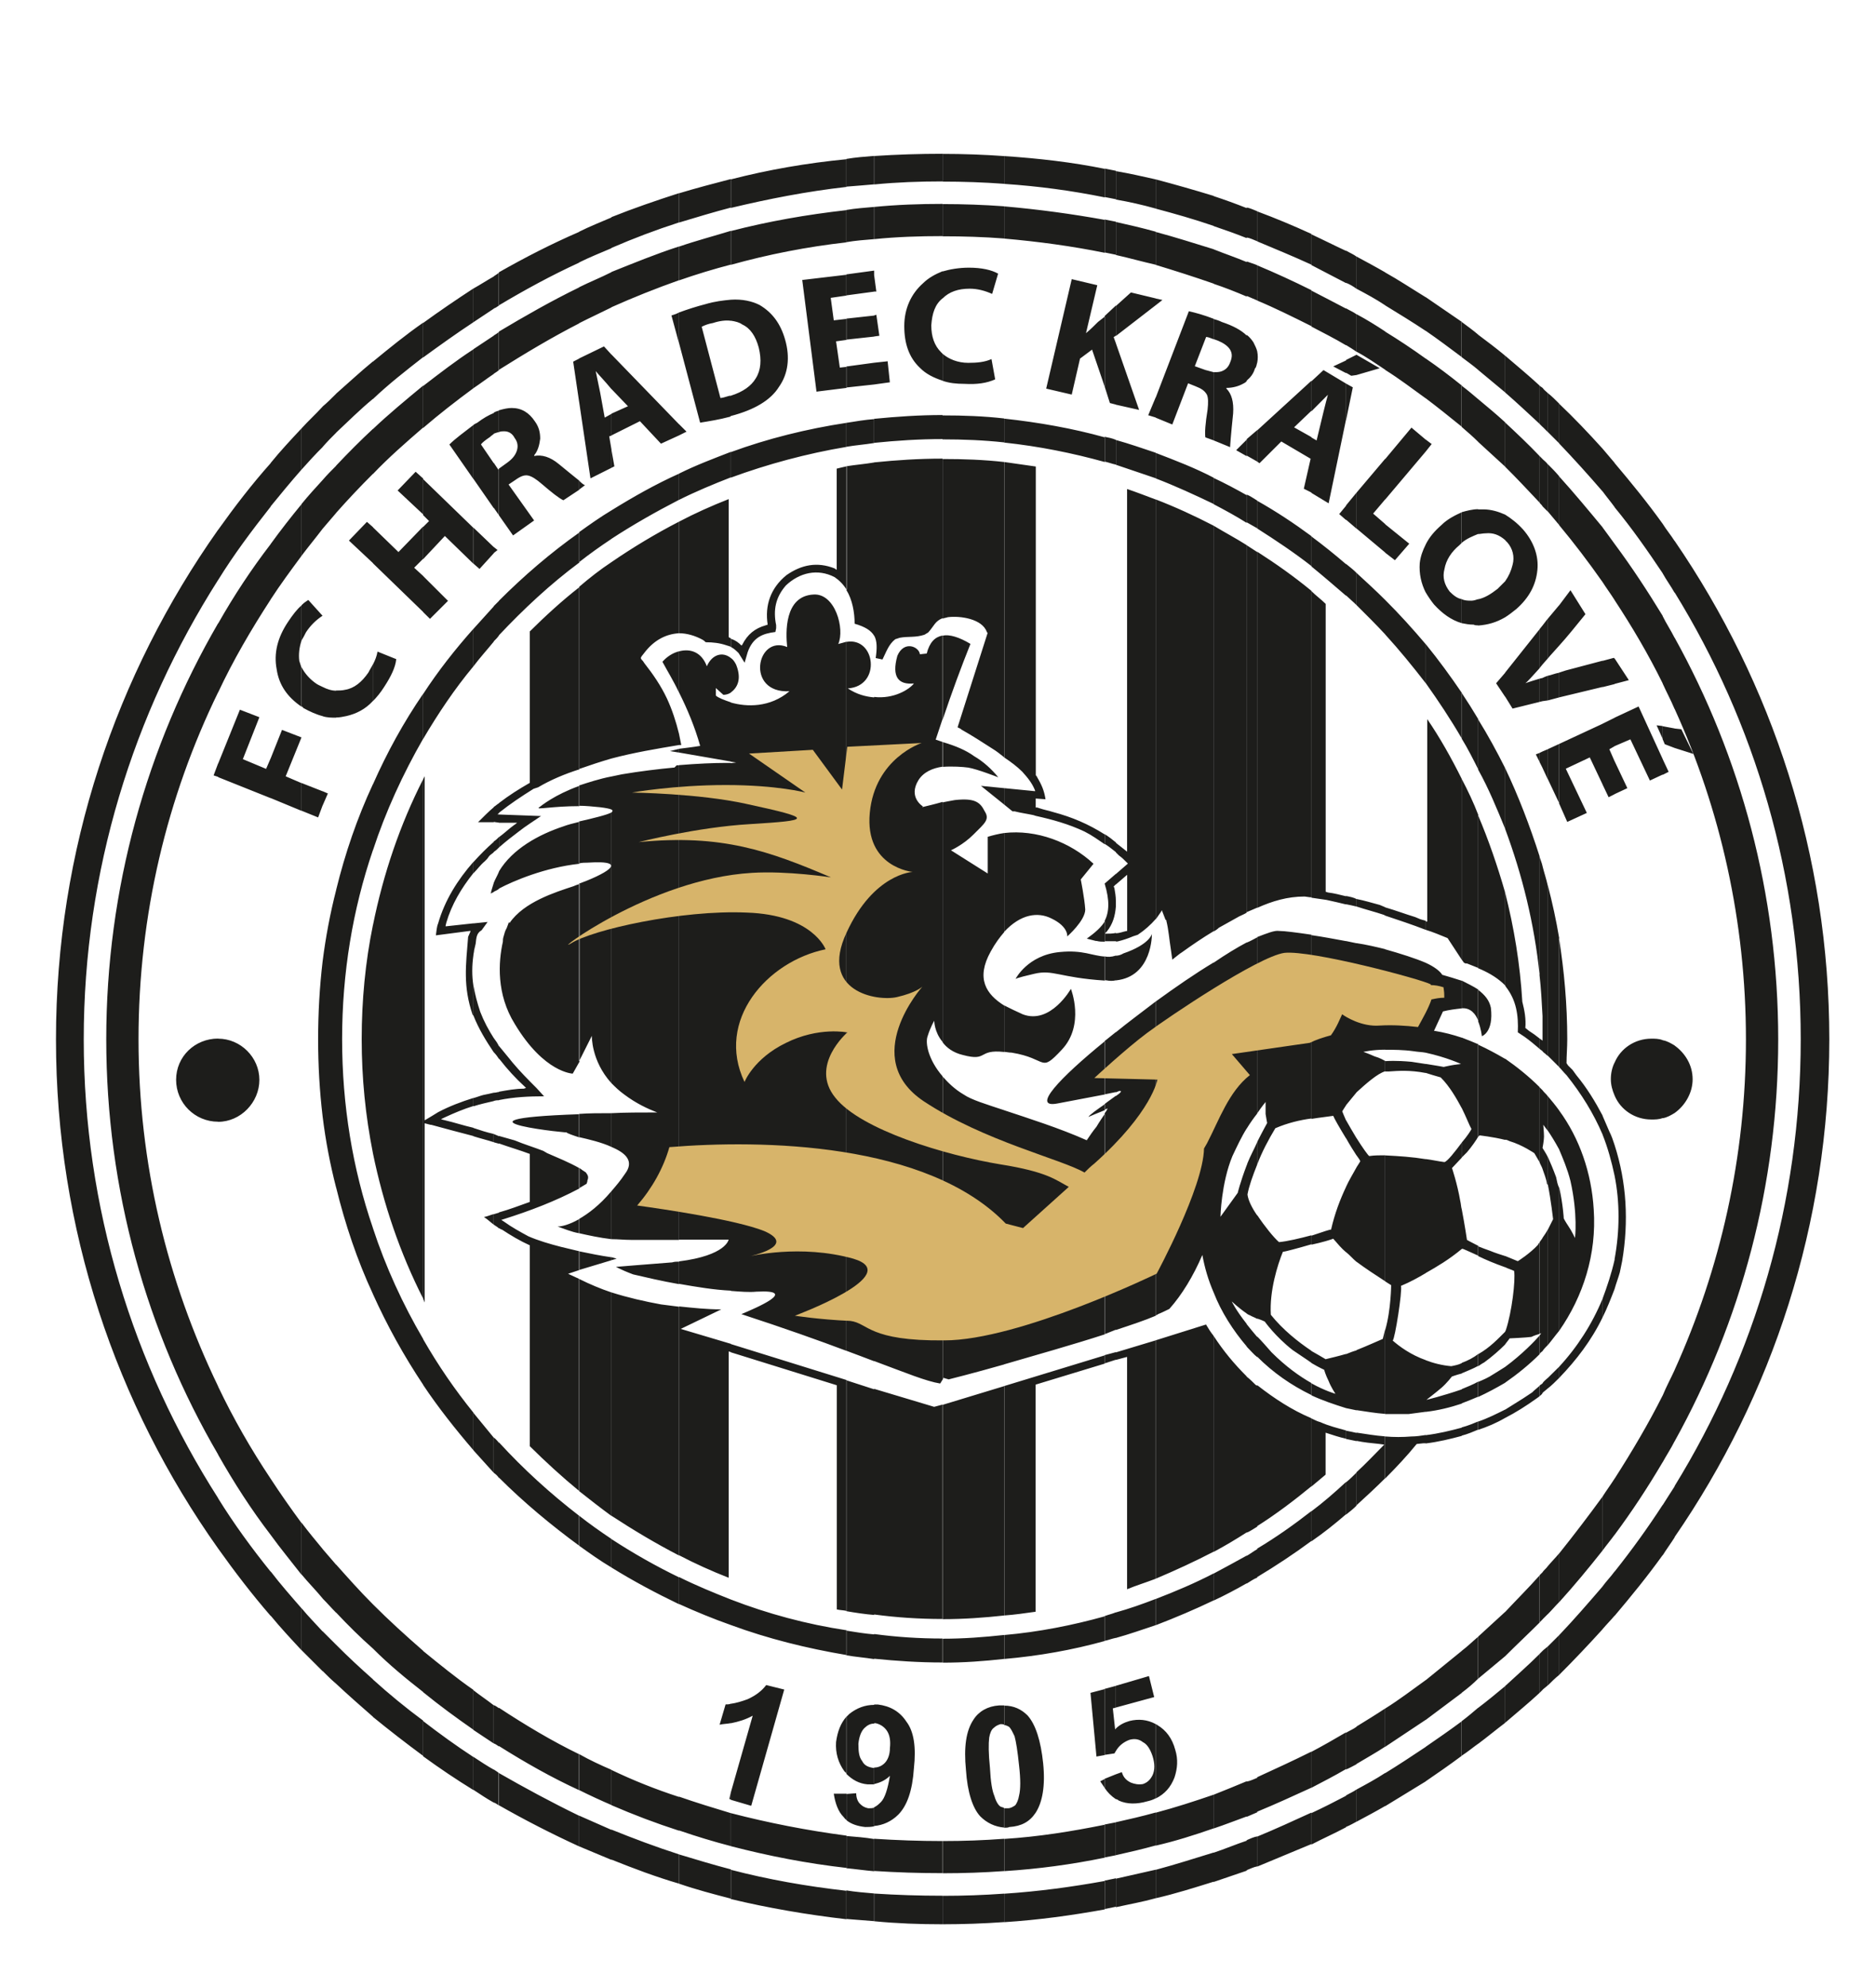
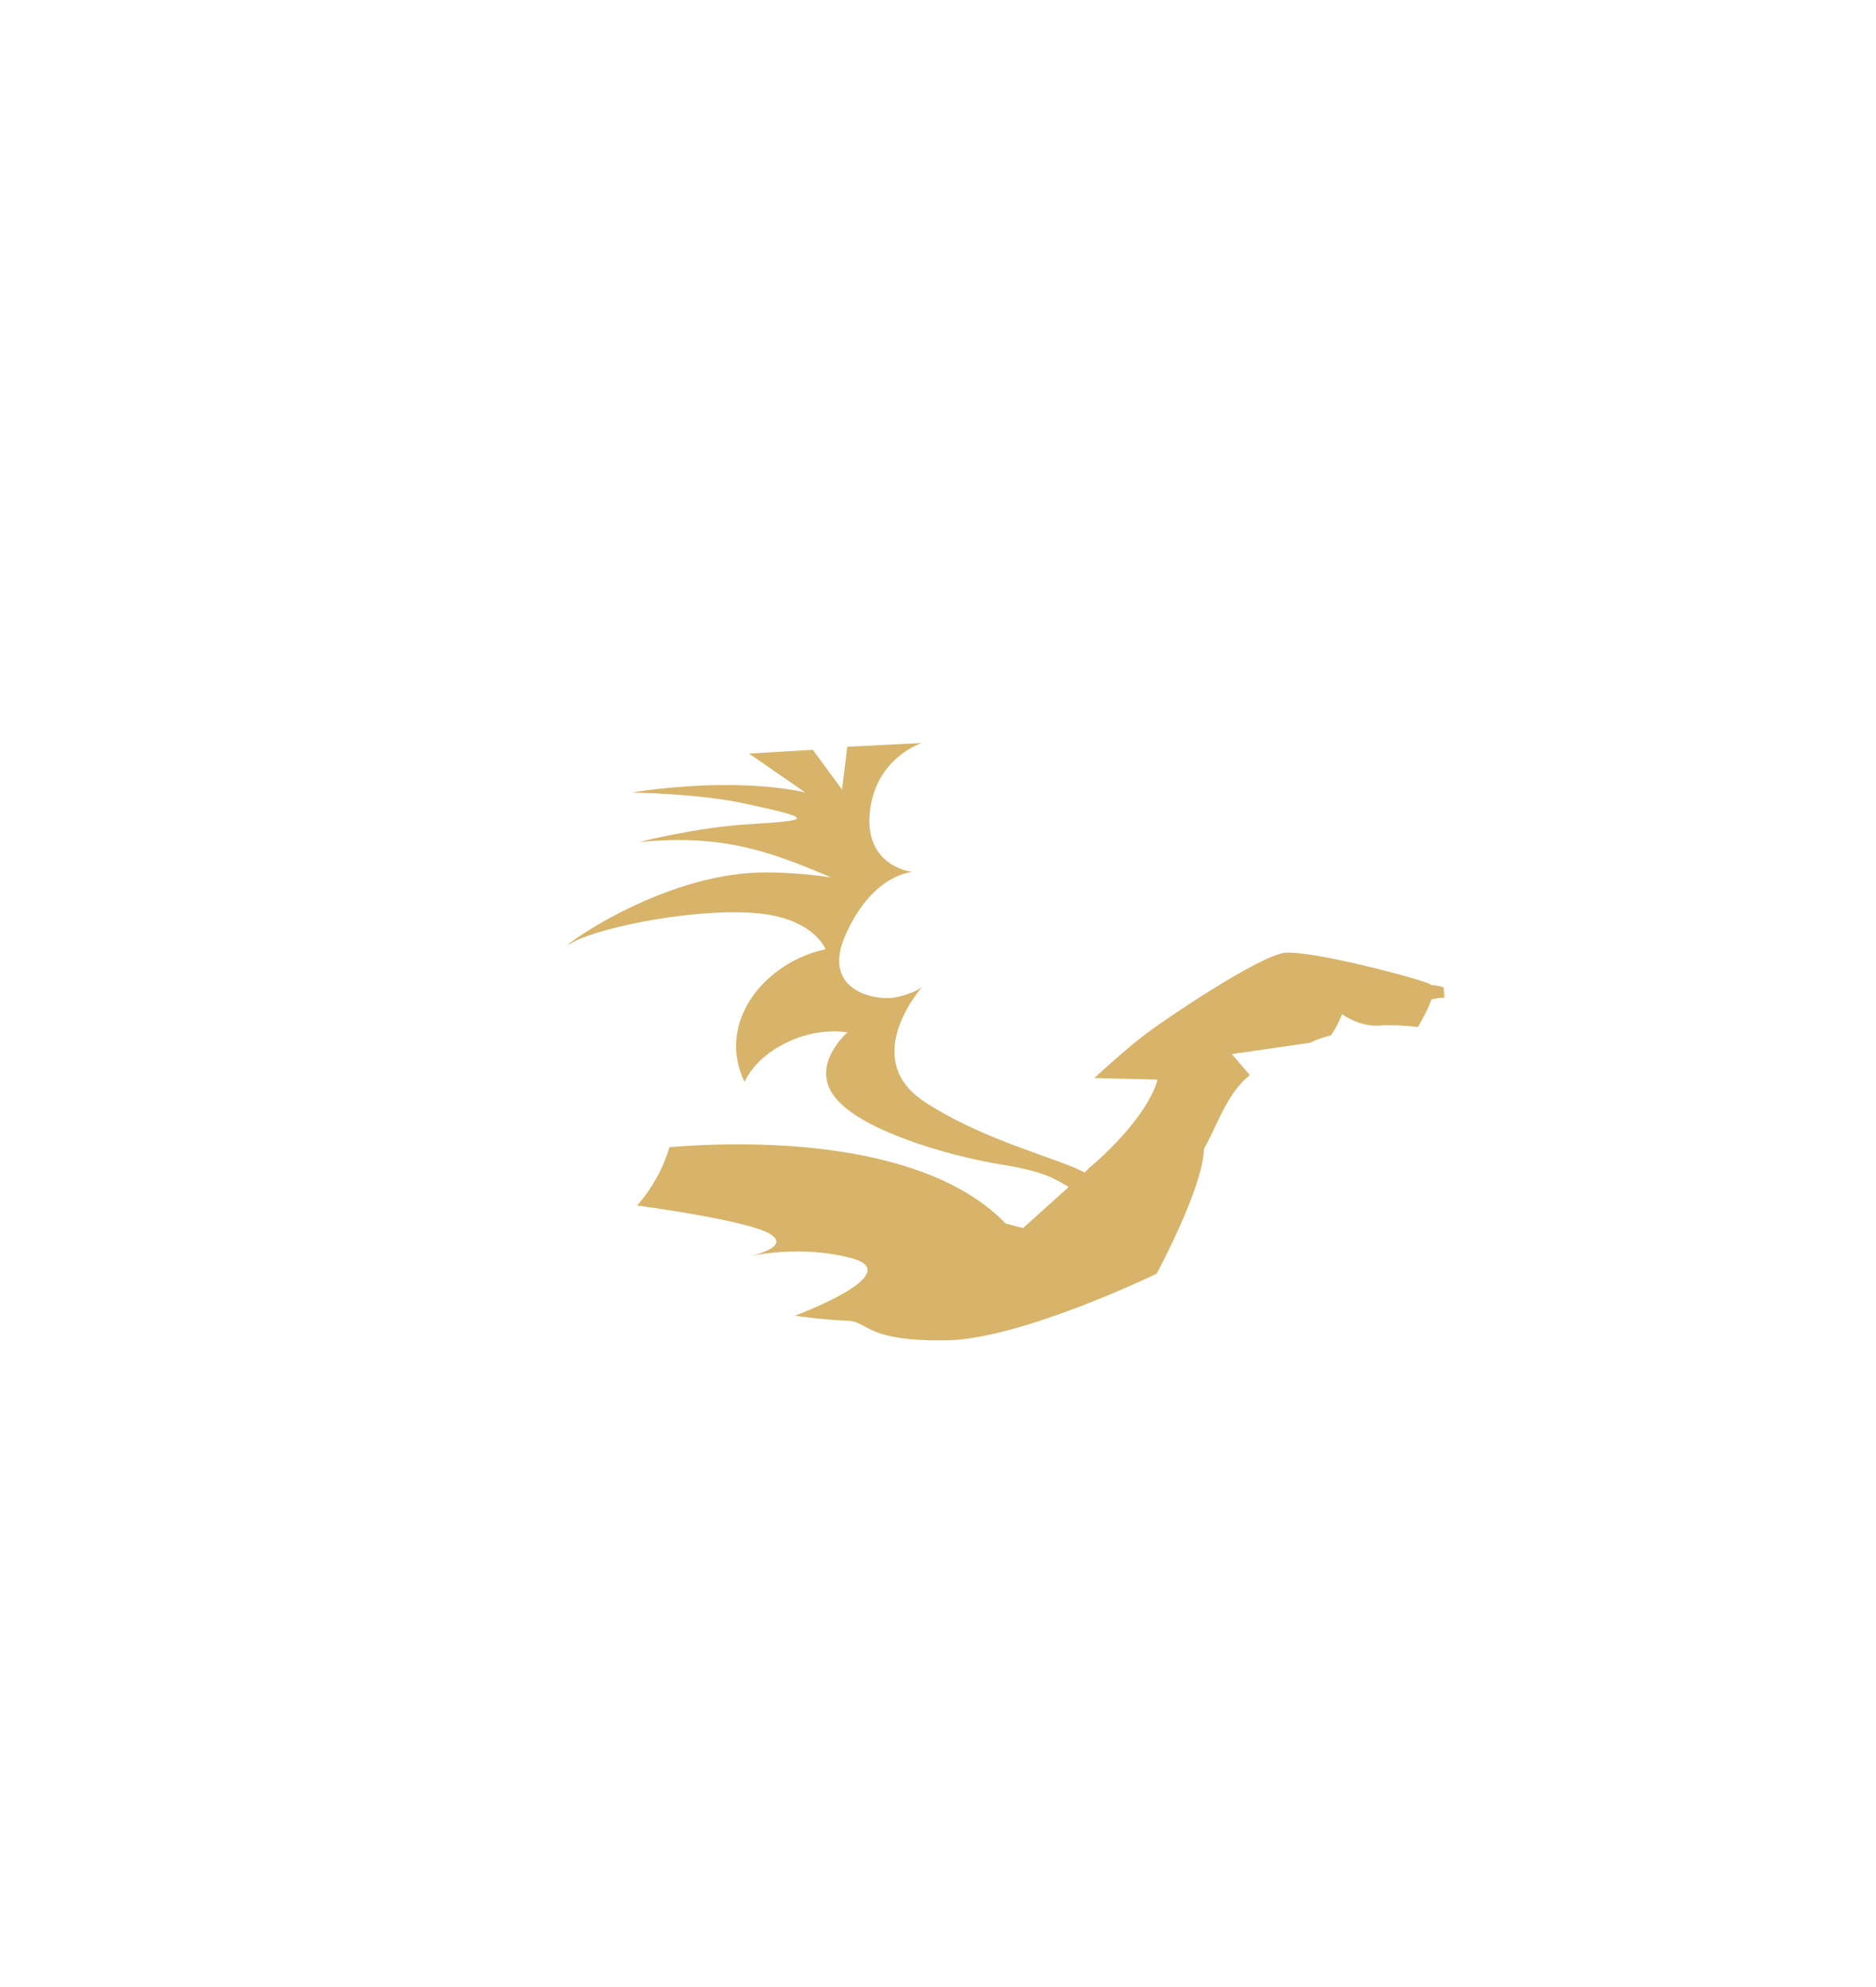
<svg xmlns="http://www.w3.org/2000/svg" width="118" height="125" viewBox="0 0 118 125" fill="none">
-   <path fill-rule="evenodd" clip-rule="evenodd" d="M105.333 37.264C110.386 45.467 113.265 55.089 113.265 65.369C113.265 75.649 110.386 85.265 105.333 93.473V96.682C111.473 87.77 115.063 76.971 115.063 65.374C115.063 53.778 111.473 42.979 105.333 34.021V37.276M105.333 90.65V86.171C108.212 79.805 109.819 72.78 109.819 65.38C109.819 57.98 108.212 50.904 105.333 44.589V40.11C109.49 47.608 111.849 56.237 111.849 65.386C111.849 74.535 109.49 83.164 105.333 90.662M105.333 70.01V65.767C105.992 66.24 106.466 66.991 106.466 67.891C106.466 68.74 105.992 69.542 105.333 70.01M105.333 47.048V45.825L105.755 45.871L106.512 47.423L105.333 47.048V47.048ZM104.581 36.064C104.813 36.485 105.096 36.866 105.333 37.288V34.032C105.096 33.657 104.813 33.322 104.581 32.947V36.058V36.064ZM105.333 93.496C105.096 93.871 104.813 94.298 104.581 94.674V97.837C104.813 97.462 105.096 97.081 105.333 96.705V93.496V93.496ZM105.333 40.122V44.601C105.096 44.035 104.813 43.516 104.581 42.996V38.754C104.813 39.227 105.096 39.648 105.333 40.122M105.333 45.825V47.048L104.714 46.812L104.575 46.483V45.68L105.327 45.819L105.333 45.825ZM105.333 65.767V70.01C105.096 70.154 104.859 70.292 104.581 70.338V65.432C104.865 65.478 105.096 65.623 105.333 65.761M105.333 86.177V90.656C105.096 91.129 104.813 91.551 104.581 91.978V87.782C104.813 87.216 105.096 86.697 105.333 86.177M104.581 48.739V47.747L104.957 48.549L104.581 48.739ZM101.558 31.908C102.644 33.224 103.633 34.638 104.581 36.058V32.947C103.633 31.625 102.598 30.355 101.558 29.126V31.908ZM104.581 94.662C103.633 96.122 102.644 97.49 101.558 98.858V101.64C102.598 100.411 103.633 99.141 104.581 97.819V94.656V94.662ZM104.581 38.742V42.985C103.679 41.149 102.644 39.4 101.558 37.749V34.211C102.644 35.671 103.633 37.184 104.581 38.736M104.581 45.669V46.471L104.2 45.623L104.581 45.669ZM104.581 47.741L103.067 44.439L101.558 45.143V46.933L102.552 46.506L103.778 49.097L104.581 48.722V47.729V47.741ZM104.581 65.421V70.327C104.344 70.419 104.107 70.419 103.87 70.419C102.829 70.419 101.933 69.808 101.558 68.913V66.841C101.933 65.946 102.835 65.334 103.87 65.334C104.107 65.334 104.344 65.334 104.581 65.427M104.581 87.776V91.972C103.633 93.577 102.644 95.083 101.558 96.544V93.011C102.644 91.314 103.679 89.571 104.581 87.776ZM101.558 81.08V79.193C101.887 77.398 101.887 75.608 101.558 73.958V72.024C102.315 74.379 102.454 76.832 102.032 79.331L101.887 80.036C101.795 80.365 101.65 80.746 101.558 81.075M101.558 49.952V47.879L102.361 49.576L101.558 49.952ZM101.558 43.019L102.454 42.783L101.558 41.415V43.019ZM100.8 30.904C101.037 31.233 101.321 31.567 101.558 31.896V29.114C101.321 28.831 101.037 28.503 100.8 28.22V30.91V30.904ZM101.558 98.847C101.321 99.176 101.037 99.459 100.8 99.788V102.477C101.037 102.195 101.321 101.912 101.558 101.629V98.847ZM101.558 34.205V37.744C101.321 37.368 101.037 36.987 100.8 36.612V33.172C101.037 33.501 101.321 33.876 101.558 34.211M101.558 41.426V43.031L100.8 43.221V41.571L101.511 41.38L101.558 41.426ZM101.558 45.149V46.938L101.228 47.129L101.558 47.885V49.957L101.182 50.148L100.8 49.346V45.524L101.558 45.149V45.149ZM101.558 66.841V68.913C101.419 68.584 101.321 68.255 101.321 67.874C101.321 67.493 101.413 67.118 101.558 66.835M101.558 72.024V73.958C101.367 73.063 101.136 72.214 100.8 71.366V70.183C100.939 70.512 101.083 70.846 101.228 71.175C101.373 71.458 101.465 71.741 101.558 72.024ZM101.558 79.193V81.08C101.321 81.692 101.083 82.304 100.8 82.87V81.692C101.083 80.936 101.367 80.088 101.558 79.239V79.193ZM101.558 93.005V96.538C101.321 96.867 101.037 97.202 100.8 97.531V94.137C101.037 93.762 101.321 93.381 101.558 93.005ZM98.066 27.891C99.008 28.878 99.904 29.87 100.8 30.91V28.22C99.904 27.227 99.008 26.286 98.066 25.391V27.891V27.891ZM100.8 99.793C99.904 100.832 99.008 101.871 98.066 102.858V105.358C99.008 104.417 99.904 103.47 100.8 102.483V99.793V99.793ZM100.8 33.172V36.612C99.904 35.337 99.008 34.159 98.066 33.028V29.963C99.008 31.002 99.904 32.087 100.8 33.166M100.8 41.559V43.21L98.066 43.868V42.309C98.21 42.263 98.349 42.217 98.493 42.171L100.806 41.559H100.8ZM100.8 45.519V49.34L99.997 47.643L98.488 48.353L99.811 51.135L98.58 51.7L98.06 50.523V46.8L100.794 45.53L100.8 45.519ZM100.8 70.177V71.36C100.234 70.038 99.482 68.815 98.534 67.631C98.343 67.441 98.204 67.256 98.06 67.112V59.002C98.389 61.08 98.58 63.198 98.58 65.369C98.58 65.888 98.534 66.408 98.534 66.875L98.632 67.02L98.915 67.302L99.153 67.631C99.817 68.434 100.332 69.282 100.806 70.177M100.806 81.681V82.858C100.101 84.319 99.153 85.548 98.071 86.674V85.969C99.204 84.746 100.147 83.285 100.806 81.681ZM100.806 94.131V97.525C99.91 98.656 99.014 99.741 98.071 100.78V97.715C99.014 96.538 99.91 95.36 100.806 94.131M98.071 83.712C99.58 81.542 100.436 78.904 100.245 76.076C100.106 73.767 99.349 71.597 98.071 69.854V72.307C98.308 72.872 98.592 73.53 98.782 74.287C99.257 76.405 99.066 77.871 99.066 77.871C99.066 77.871 98.875 77.45 98.644 77.115C98.453 76.832 98.36 76.642 98.36 76.642C98.36 76.642 98.314 75.747 98.077 74.708V83.712H98.071ZM98.071 40.618V38.073L98.782 37.126L99.725 38.633C99.112 39.389 98.545 40.093 98.071 40.612M97.36 27.175C97.597 27.412 97.834 27.648 98.071 27.885V25.386C97.834 25.149 97.597 24.912 97.36 24.728V27.181V27.175ZM98.071 102.853C97.834 103.089 97.597 103.326 97.36 103.563V106.016C97.597 105.779 97.834 105.542 98.071 105.358V102.858V102.853ZM98.071 29.957V33.022C97.834 32.739 97.597 32.456 97.36 32.174V29.201C97.597 29.438 97.834 29.674 98.071 29.957M98.071 38.067V40.612C97.788 40.941 97.551 41.178 97.36 41.415V38.915L98.071 38.067ZM98.071 42.309V43.868L97.36 44.058V42.506C97.597 42.459 97.782 42.367 98.071 42.315M98.071 46.794V50.517L97.36 49.011V47.123L98.071 46.794V46.794ZM98.071 59.008V67.118C97.834 66.881 97.597 66.644 97.36 66.408V55.7C97.644 56.786 97.88 57.871 98.071 59.002M98.071 69.848V72.301C97.788 71.781 97.551 71.406 97.36 71.124V68.953C97.597 69.236 97.834 69.519 98.071 69.848M98.071 74.708V83.712C97.834 83.995 97.597 84.324 97.36 84.607V77.346C97.551 76.971 97.69 76.688 97.69 76.688C97.69 76.688 97.551 75.464 97.36 74.517V72.774C97.505 73.103 97.69 73.525 97.88 74.05C97.927 74.287 97.973 74.523 98.066 74.708M98.066 85.975V86.679C97.829 86.916 97.591 87.153 97.354 87.337V86.679C97.591 86.443 97.829 86.206 98.066 85.975ZM98.066 97.715V100.78C97.829 101.017 97.591 101.3 97.354 101.537V98.518C97.591 98.235 97.829 97.998 98.066 97.715M97.025 26.846C97.117 26.938 97.262 27.083 97.354 27.175V24.722C97.262 24.63 97.117 24.531 97.025 24.393V26.846ZM97.354 103.563C97.262 103.655 97.117 103.747 97.025 103.845V106.293C97.117 106.2 97.262 106.102 97.354 106.01V103.557V103.563ZM97.354 29.207V32.179C97.262 32.087 97.117 31.943 97.025 31.85V28.878C97.117 28.97 97.262 29.068 97.354 29.207ZM97.354 38.921V41.42L97.025 41.796V39.343L97.354 38.915V38.921ZM97.354 42.506V44.058L97.025 44.104V42.644C97.117 42.598 97.216 42.552 97.354 42.506ZM97.354 47.129V49.017L97.025 48.306V47.267L97.354 47.129ZM97.354 55.706V66.413C97.262 66.367 97.216 66.275 97.117 66.223L97.025 66.131V54.483C97.117 54.858 97.262 55.285 97.354 55.706ZM97.354 68.953V71.124C97.164 70.887 97.071 70.748 97.071 70.748C97.071 70.748 97.117 71.216 97.117 71.499C97.117 71.735 97.025 72.209 97.025 72.209V68.578C97.117 68.716 97.262 68.815 97.354 68.953ZM97.354 72.774C97.216 72.492 97.071 72.301 97.025 72.209V73.53C97.117 73.813 97.262 74.142 97.308 74.477L97.354 74.523V72.78V72.774ZM97.354 77.346V84.607C97.262 84.699 97.117 84.844 97.025 84.982V77.859C97.117 77.721 97.262 77.531 97.354 77.34M97.354 86.674V87.332C97.262 87.424 97.117 87.522 97.025 87.614V87.002C97.117 86.864 97.262 86.766 97.354 86.674ZM97.354 98.512V101.531C97.262 101.629 97.117 101.767 97.025 101.86V98.893C97.117 98.754 97.262 98.656 97.354 98.518M96.834 26.661L97.025 26.852V24.399C96.979 24.352 96.886 24.306 96.834 24.26V26.667V26.661ZM97.025 103.845L96.834 104.036V106.489C96.88 106.443 96.973 106.35 97.025 106.299V103.851V103.845ZM97.025 28.872V31.845C96.979 31.752 96.886 31.706 96.834 31.608V28.681L97.025 28.872ZM97.025 39.343V41.796L96.834 42.032V39.579L97.025 39.343ZM97.025 42.644V44.104L96.834 44.151V42.69L97.025 42.644ZM97.025 47.262V48.301L96.834 47.925V47.36L97.025 47.267V47.262ZM97.025 54.477V63.908C96.979 63.06 96.932 62.165 96.834 61.317V53.865C96.88 54.056 96.973 54.24 97.025 54.477M97.025 65.461V66.119L96.834 65.975V65.317C96.88 65.363 96.973 65.409 97.025 65.461ZM97.025 68.572V72.203L96.979 72.157L97.025 72.203V73.525C96.979 73.386 96.886 73.242 96.834 73.103V68.388C96.88 68.434 96.973 68.526 97.025 68.578M97.025 77.865V84.988C96.979 85.034 96.886 85.08 96.834 85.178V84.001C96.927 83.909 96.927 83.862 96.927 83.862C96.927 83.862 96.88 83.862 96.834 83.909V78.154C96.88 78.061 96.973 77.963 97.025 77.871M97.025 87.02V87.632C96.979 87.724 96.886 87.776 96.834 87.822V87.158C96.88 87.112 96.973 87.066 97.025 87.02ZM97.025 98.899V101.866L96.834 102.056V99.089C96.88 99.043 96.973 98.945 97.025 98.899ZM94.666 24.681C95.371 25.293 96.129 26.003 96.84 26.661V24.254C96.129 23.596 95.377 22.979 94.666 22.367V24.676V24.681ZM96.84 104.036C96.129 104.746 95.377 105.404 94.666 106.062V108.371C95.371 107.759 96.129 107.147 96.84 106.483V104.03V104.036ZM96.84 28.687V31.614C96.129 30.858 95.377 30.055 94.666 29.351V26.569C95.371 27.227 96.129 27.937 96.84 28.687ZM96.84 39.579V42.032C96.366 42.552 96.082 42.881 95.944 42.973C96.227 42.881 96.51 42.783 96.84 42.69V44.151L95.14 44.572L94.672 43.816V42.309L96.846 39.573L96.84 39.579ZM96.84 47.36V47.925L96.603 47.452L96.84 47.36V47.36ZM96.84 53.865V61.317C96.51 58.108 95.753 55.042 94.666 52.122V48.301C95.516 50.09 96.221 51.931 96.84 53.865M96.84 65.323C96.603 65.132 96.412 64.994 96.181 64.849L95.944 64.659C95.99 64.093 95.897 63.574 95.753 63.008C95.614 60.653 95.233 58.338 94.666 56.122V61.969L94.712 62.061C95.377 62.91 95.516 63.851 95.47 64.936L95.897 65.219C96.227 65.455 96.51 65.692 96.84 65.975V65.317V65.323ZM96.84 68.388V73.103C96.649 72.774 96.51 72.538 96.51 72.538C96.51 72.538 95.759 72.018 94.955 71.781C94.863 71.735 94.764 71.689 94.672 71.689V66.592C95.423 67.112 96.181 67.724 96.846 68.388M96.846 78.148V83.903C96.707 83.949 96.516 83.995 96.325 84.093C95.996 84.139 94.955 84.186 94.955 84.186C94.955 84.186 94.863 84.324 94.672 84.561V83.759L94.718 83.666C95.094 82.535 95.331 80.555 95.238 79.943C95.048 79.851 94.857 79.805 94.672 79.707V79.002C95.14 79.193 95.47 79.331 95.47 79.331C95.47 79.331 96.227 78.858 96.747 78.292C96.747 78.246 96.794 78.2 96.846 78.154M96.846 84.001C96.562 84.33 95.759 85.178 94.672 85.981V86.974C95.423 86.454 96.181 85.842 96.846 85.178V84.001ZM96.846 87.158V87.822C96.799 87.868 96.707 87.915 96.655 87.961C95.996 88.434 95.331 88.855 94.672 89.19V88.671C95.048 88.44 95.423 88.197 95.805 87.961L96.372 87.585C96.51 87.441 96.701 87.303 96.846 87.158M96.846 99.089V102.056C96.135 102.766 95.383 103.47 94.672 104.18V101.398C95.377 100.642 96.135 99.891 96.846 99.089ZM94.672 38.829V36.566C94.903 36.237 95.048 35.908 95.14 35.533C95.285 35.013 95.14 34.494 94.811 34.119C94.764 34.073 94.712 34.026 94.672 33.974V32.37C95.048 32.606 95.423 32.889 95.805 33.311C96.464 34.067 96.794 34.962 96.701 35.856C96.609 36.797 96.181 37.599 95.377 38.309C95.14 38.5 94.903 38.684 94.672 38.829M92.972 23.267C93.539 23.741 94.105 24.208 94.672 24.681V22.373C94.105 21.899 93.539 21.478 92.972 21.051V23.267V23.267ZM94.672 106.062C94.105 106.535 93.539 107.003 92.972 107.43V109.692C93.539 109.271 94.105 108.798 94.672 108.371V106.062ZM94.672 26.569V29.351C94.105 28.831 93.539 28.312 92.972 27.793V25.103C93.539 25.576 94.105 26.044 94.672 26.563M94.672 32.364V33.969C94.29 33.64 93.914 33.501 93.446 33.547C93.255 33.547 93.117 33.593 92.972 33.593V32.041H93.302C93.776 32.041 94.244 32.179 94.672 32.37M94.672 36.566V38.829C94.105 39.158 93.585 39.302 92.972 39.348V37.697C93.4 37.605 93.776 37.368 94.198 37.039C94.388 36.849 94.527 36.71 94.672 36.566M94.672 42.321V43.827L94.105 42.979L94.672 42.321ZM94.672 48.306V52.128C94.151 50.858 93.631 49.582 92.972 48.405V45.247C93.585 46.234 94.151 47.273 94.672 48.312M94.672 56.139C94.198 54.488 93.631 52.838 92.972 51.285V60.901C93.539 61.138 94.059 61.421 94.527 61.842L94.672 61.986V56.139ZM94.672 66.604V71.701C93.914 71.51 93.065 71.418 93.065 71.418C93.065 71.418 93.018 71.464 92.972 71.51V65.709C93.585 65.992 94.105 66.275 94.672 66.604ZM94.672 79.008V79.712C94.007 79.476 93.446 79.239 92.972 79.008V78.396C93.209 78.489 93.446 78.581 93.729 78.679C94.059 78.818 94.388 78.916 94.672 79.008ZM94.672 83.77V84.572C94.342 84.901 93.868 85.329 93.348 85.704C93.25 85.75 93.111 85.848 92.972 85.94V85.184C93.729 84.757 94.244 84.192 94.672 83.77ZM94.672 85.987V86.979C94.105 87.308 93.585 87.591 92.972 87.874V86.927C93.302 86.789 93.631 86.645 93.914 86.454C94.151 86.316 94.435 86.125 94.672 85.981M94.672 88.671V89.19C94.105 89.519 93.539 89.756 92.972 89.941V89.421C93.539 89.231 94.105 88.948 94.672 88.665M94.672 101.398V104.18C94.105 104.653 93.539 105.121 92.972 105.594V102.951C93.539 102.431 94.105 101.912 94.672 101.392M92.972 64.237V62.258C93.4 62.587 93.677 62.916 93.776 63.389C93.961 64.942 93.209 65.178 93.209 65.178C93.209 65.178 93.163 64.705 92.972 64.237M91.931 22.459C92.307 22.742 92.637 22.979 92.972 23.262V21.045C92.642 20.762 92.307 20.526 91.931 20.243V22.459ZM92.972 107.424C92.642 107.707 92.307 107.99 91.931 108.273V110.443C92.307 110.206 92.637 109.923 92.972 109.687V107.424ZM92.972 25.097V27.787C92.642 27.458 92.307 27.175 91.931 26.846V24.254C92.307 24.537 92.637 24.82 92.972 25.103M92.972 32.035V33.588C92.642 33.726 92.261 33.87 91.931 34.153V32.22C92.261 32.127 92.637 32.029 92.972 32.029M92.972 37.686V39.337C92.874 39.337 92.781 39.337 92.689 39.291C92.406 39.291 92.168 39.244 91.937 39.198V37.686C92.128 37.784 92.359 37.784 92.55 37.784C92.689 37.784 92.833 37.738 92.978 37.686M92.978 45.23V48.387C92.648 47.729 92.313 47.066 91.937 46.454V43.579C92.313 44.145 92.642 44.664 92.978 45.23ZM92.978 51.268V60.884C92.741 60.791 92.504 60.693 92.267 60.601H92.174L92.082 60.555L91.943 60.364V48.999C92.319 49.709 92.695 50.506 92.984 51.262M92.984 62.246V64.226C92.839 63.804 92.51 63.377 91.943 63.423V61.68C92.319 61.871 92.695 62.056 92.984 62.246M92.984 65.686V71.487C92.885 71.678 92.556 72.151 92.272 72.48L91.943 72.809V71.868C92.272 71.493 92.51 71.118 92.556 71.02C92.417 70.783 92.226 70.263 91.943 69.698V65.265C92.319 65.403 92.648 65.548 92.984 65.686M92.984 78.373V78.985C92.365 78.702 91.943 78.512 91.989 78.558H91.943V76.059C92.134 77.051 92.272 77.992 92.272 77.992C92.272 77.992 92.51 78.131 92.984 78.367M92.984 85.155V85.912C92.654 86.096 92.272 86.241 91.943 86.385V85.727C92.319 85.588 92.695 85.398 92.984 85.161M92.984 86.904V87.851C92.654 87.99 92.319 88.134 91.943 88.272V87.378C92.272 87.239 92.648 87.095 92.984 86.904M92.984 89.404V89.923C92.654 90.062 92.319 90.206 91.943 90.304V89.785C92.319 89.686 92.648 89.548 92.984 89.409M92.984 102.939V105.583C92.654 105.912 92.319 106.195 91.943 106.477V103.84C92.319 103.557 92.648 103.228 92.984 102.945M89.677 20.808C90.434 21.328 91.186 21.893 91.943 22.459V20.243C91.186 19.723 90.428 19.204 89.677 18.69V20.808ZM91.943 108.273C91.186 108.838 90.428 109.358 89.677 109.877V112.047C90.434 111.528 91.186 111.009 91.943 110.443V108.273ZM91.943 24.248V26.84C91.186 26.228 90.428 25.616 89.677 25.051V22.552C90.434 23.071 91.186 23.637 91.943 24.248ZM91.943 32.214V34.148C91.897 34.194 91.85 34.24 91.804 34.286C91.284 34.713 90.954 35.233 90.856 35.798C90.717 36.318 90.856 36.785 91.186 37.213C91.423 37.449 91.66 37.64 91.943 37.686V39.198C91.284 39.008 90.712 38.586 90.197 38.021C90.006 37.784 89.815 37.501 89.677 37.264V34.246C89.914 33.772 90.243 33.397 90.671 33.022C91.047 32.647 91.527 32.41 91.949 32.22M91.949 43.585V46.459C91.238 45.236 90.486 44.104 89.682 42.973V40.52C90.486 41.507 91.243 42.546 91.949 43.585ZM91.949 49.005C91.29 47.683 90.579 46.413 89.775 45.236V57.969H89.682V58.488C90.156 58.633 90.579 58.817 91.053 59.008L91.949 60.376V49.011V49.005ZM91.949 61.686V63.429C91.527 63.475 91.145 63.522 90.763 63.62L90.197 64.844H90.243C90.243 64.813 90.243 64.813 90.243 64.844C90.81 64.936 91.376 65.08 91.943 65.271V69.704C91.613 69.092 91.186 68.336 90.619 67.77C90.289 67.678 89.96 67.579 89.677 67.487V66.921C90.289 67.014 90.81 67.112 90.81 67.112C90.81 67.112 91.001 67.066 91.238 67.02C91.475 66.973 91.897 66.927 91.897 66.927C91.897 66.927 91.001 66.506 89.677 66.217V60.561C90.197 60.797 90.573 61.08 90.717 61.317C91.047 61.409 91.521 61.553 91.949 61.692M91.949 71.874V72.815L91.33 73.473C91.33 73.473 91.665 74.46 91.85 75.545C91.897 75.735 91.897 75.92 91.943 76.064V78.564C91.139 79.228 90.428 79.649 89.677 80.076V72.907C90.052 72.953 90.48 73.051 90.856 73.097C91.047 73.051 91.521 72.439 91.943 71.874M91.943 85.738V86.396C91.561 86.495 91.324 86.587 91.324 86.587C91.324 86.587 90.995 87.014 90.665 87.297C90.336 87.58 89.723 88.053 89.723 88.053C89.723 88.053 90.712 87.816 91.943 87.395V88.29C91.232 88.526 90.48 88.717 89.677 88.809V85.559C90.151 85.744 90.717 85.888 91.284 85.935C91.521 85.888 91.758 85.842 91.943 85.744M91.943 89.802V90.321C91.232 90.512 90.48 90.697 89.677 90.795V90.275C90.48 90.177 91.238 89.992 91.943 89.802ZM91.943 103.851V106.489C91.186 107.055 90.428 107.62 89.677 108.186V105.687C90.434 105.075 91.186 104.463 91.943 103.845M89.677 28.404V27.648L90.052 27.931L89.677 28.404ZM87.127 19.209C87.977 19.729 88.827 20.248 89.677 20.814V18.696C88.827 18.176 87.977 17.611 87.127 17.137V19.209ZM89.677 109.883C88.827 110.449 87.977 111.014 87.127 111.534V113.612C87.977 113.092 88.827 112.573 89.677 112.053V109.883V109.883ZM89.677 22.557V25.057C88.827 24.445 88.029 23.833 87.127 23.267V20.86C87.977 21.38 88.827 21.945 89.677 22.557M89.677 27.648V28.404L87.127 31.423V28.878L88.781 26.898L89.677 27.654V27.648ZM89.677 34.252V37.27C89.393 36.705 89.255 36.093 89.301 35.429C89.347 35.008 89.486 34.627 89.677 34.252M89.677 40.52V42.973C88.873 41.934 88.029 40.895 87.127 39.908V37.738C88.029 38.633 88.873 39.573 89.677 40.52ZM89.677 57.969V58.488C88.827 58.159 87.977 57.877 87.127 57.594V57.074C87.786 57.265 88.405 57.501 89.017 57.686L89.347 57.825L89.677 57.917V57.963V57.969ZM89.677 60.561V66.217C89.44 66.171 89.203 66.171 88.925 66.125C88.26 66.032 87.647 66.032 87.127 66.032V59.712C88.121 59.995 89.017 60.278 89.677 60.561M89.677 66.927V67.493C88.688 67.302 87.977 67.354 87.318 67.4H87.127V66.743H87.219C87.219 66.743 87.786 66.696 88.781 66.789C89.11 66.835 89.399 66.881 89.677 66.927M89.677 72.913V80.082C89.203 80.365 88.688 80.647 88.121 80.884C88.214 81.213 87.74 84.232 87.601 84.324C88.029 84.699 88.734 85.219 89.677 85.554V88.803C89.301 88.85 88.971 88.901 88.59 88.948H87.127V83.666C87.503 82.391 87.503 80.746 87.503 80.838C87.364 80.746 87.266 80.699 87.127 80.601V72.676C88.029 72.722 88.827 72.774 89.677 72.913M89.677 90.264V90.783H89.538L89.11 90.829C88.497 91.585 87.832 92.29 87.127 93V90.356C87.694 90.402 88.214 90.402 88.781 90.356C89.064 90.356 89.399 90.31 89.677 90.264ZM89.677 105.681V108.18C88.827 108.746 87.977 109.312 87.127 109.877V107.47C88.029 106.905 88.827 106.293 89.677 105.681M87.127 34.765V32.976L88.642 34.2L87.74 35.239L87.127 34.765V34.765ZM85.329 18.165C85.948 18.494 86.56 18.823 87.127 19.204V17.131C86.56 16.802 85.948 16.474 85.329 16.139V18.165V18.165ZM87.127 111.522C86.56 111.897 85.948 112.226 85.329 112.561V114.587C85.948 114.258 86.56 113.929 87.127 113.6V111.522ZM87.127 20.849V23.256C86.56 22.881 85.948 22.453 85.329 22.124V19.764C85.948 20.093 86.56 20.474 87.127 20.849M87.127 28.866V31.412L86.37 32.306L87.127 32.964V34.754L85.329 33.247V30.985L87.127 28.86V28.866ZM87.127 37.732V39.902C86.56 39.291 85.948 38.679 85.329 38.067V36.041C85.948 36.606 86.56 37.172 87.127 37.738M87.127 57.069V57.588L87.034 57.542C86.468 57.351 85.901 57.213 85.329 57.022V56.549C85.803 56.641 86.277 56.786 86.792 56.924L87.121 57.063L87.127 57.069ZM87.127 59.706V66.027C86.323 66.027 85.757 66.165 85.757 66.165C85.757 66.165 86.04 66.258 86.462 66.448C86.792 66.54 87.029 66.685 87.121 66.731V67.389C86.647 67.528 85.942 68.145 85.323 68.711V59.325C85.942 59.418 86.555 59.562 87.121 59.701M87.121 72.665V80.59C86.462 80.163 85.89 79.787 85.323 79.366V73.427C85.421 73.288 85.468 73.19 85.56 73.051C85.56 73.005 85.468 72.861 85.323 72.67V71.585C85.705 72.197 86.081 72.717 86.127 72.717C86.456 72.67 86.786 72.67 87.121 72.67M87.121 83.655V88.936C86.508 88.89 85.942 88.792 85.323 88.7V84.924C86.034 84.642 86.647 84.359 86.977 84.22C87.023 84.03 87.075 83.845 87.115 83.655M87.115 90.35V92.994C86.549 93.559 85.936 94.125 85.317 94.691V92.613C85.936 92.047 86.503 91.435 87.069 90.87L86.74 90.824C86.266 90.777 85.797 90.731 85.323 90.633V90.114C85.942 90.206 86.508 90.304 87.121 90.35M87.121 107.464V109.871C86.555 110.247 85.942 110.581 85.323 110.957V108.602C85.942 108.221 86.555 107.845 87.121 107.47M85.323 23.59L86.786 23.163L85.323 22.315V23.59ZM84.664 17.79C84.901 17.882 85.138 18.026 85.323 18.165V16.139C85.138 16 84.901 15.902 84.664 15.764V17.79V17.79ZM85.323 112.561C85.138 112.7 84.901 112.798 84.664 112.936V114.916C84.901 114.824 85.138 114.685 85.323 114.587V112.561V112.561ZM85.323 19.769V22.13C85.138 21.992 84.901 21.847 84.664 21.703V19.394C84.901 19.533 85.138 19.631 85.323 19.769ZM85.323 22.315V23.59L84.994 23.637L84.664 23.446V22.644L85.323 22.315ZM85.323 30.99V33.253L84.664 32.687V31.793L85.323 30.99V30.99ZM85.323 36.035V38.061C85.138 37.871 84.901 37.68 84.664 37.449V35.469C84.901 35.66 85.138 35.845 85.323 36.035M85.323 56.549V57.022C85.138 56.976 84.901 56.924 84.664 56.878V56.358C84.901 56.405 85.138 56.451 85.323 56.549M85.323 59.331V68.716C85.092 68.999 84.855 69.282 84.664 69.519V59.193C84.901 59.239 85.092 59.285 85.323 59.331ZM85.323 71.591V72.676C85.138 72.393 84.901 72.018 84.664 71.591V70.46C84.855 70.789 85.092 71.216 85.323 71.591ZM85.323 73.432V79.372C85.092 79.181 84.901 78.945 84.664 78.76V74.656C84.855 74.235 85.092 73.854 85.323 73.432M85.323 84.936V88.711C85.092 88.665 84.901 88.619 84.664 88.573V85.178C84.901 85.08 85.138 84.988 85.323 84.942M85.323 90.131V90.65C85.092 90.604 84.901 90.558 84.664 90.512V89.992C84.901 90.039 85.138 90.085 85.323 90.131ZM85.323 92.63V94.708C85.138 94.899 84.901 95.089 84.664 95.274V93.242C84.901 93.052 85.138 92.815 85.323 92.63M85.323 108.619V110.974C85.138 111.066 84.901 111.211 84.664 111.303V108.994C84.901 108.856 85.138 108.757 85.323 108.619ZM84.664 26.436V24.127L85.092 24.364L84.664 26.442V26.436ZM82.49 16.675C83.201 17.051 83.953 17.432 84.664 17.807V15.781C83.953 15.452 83.201 15.071 82.49 14.742V16.675ZM84.664 112.959C83.953 113.335 83.201 113.716 82.49 114.045V116.024C83.201 115.649 83.953 115.32 84.664 114.939V112.959ZM84.664 19.412V21.72C83.953 21.293 83.201 20.918 82.49 20.543V18.28C83.201 18.655 83.953 19.03 84.664 19.412ZM84.664 22.667V23.469L83.86 23.048L84.664 22.673V22.667ZM84.664 24.127L83.248 23.279L82.49 23.983V25.87L82.537 25.824L83.525 24.831C83.381 25.351 83.149 26.292 82.814 27.706L82.484 27.515V31.002L83.571 31.66L84.658 26.425V24.116L84.664 24.127ZM84.664 31.816V32.71L84.236 32.335L84.664 31.816ZM84.664 35.492V37.472C83.953 36.861 83.248 36.249 82.49 35.631V33.744C83.248 34.309 83.953 34.875 84.664 35.487M84.664 56.376C84.288 56.283 83.907 56.185 83.531 56.139L83.386 56.093V37.986C83.103 37.703 82.773 37.467 82.49 37.184V56.468C82.82 56.514 83.103 56.561 83.438 56.607C83.866 56.699 84.288 56.797 84.664 56.89V56.37V56.376ZM84.664 59.204V69.53C84.572 69.669 84.479 69.813 84.427 69.906C84.473 70.044 84.566 70.235 84.664 70.471V71.603C84.288 70.991 83.907 70.327 83.86 70.188C83.577 70.235 83.057 70.287 82.49 70.379V58.823C83.155 58.916 83.907 59.06 84.664 59.198M84.664 74.662V78.766C84.381 78.529 84.144 78.246 83.86 77.917C83.762 77.963 83.149 78.154 82.49 78.292V77.727C83.201 77.49 83.722 77.305 83.722 77.352C83.959 76.313 84.288 75.464 84.664 74.662M84.664 85.178V88.573C83.907 88.336 83.201 88.099 82.49 87.77V87.014C83.34 87.487 83.999 87.672 83.999 87.672C83.999 87.672 83.716 87.251 83.571 86.87C83.381 86.495 83.288 86.16 83.288 86.16C83.288 86.16 82.959 86.015 82.484 85.733V84.977C82.814 85.167 83.149 85.352 83.381 85.496C83.756 85.404 84.184 85.305 84.658 85.167M84.658 89.975V90.495C84.23 90.402 83.808 90.258 83.381 90.119V92.757C83.097 92.994 82.768 93.277 82.484 93.508V89.219C82.675 89.311 82.866 89.409 83.051 89.456C83.571 89.692 84.138 89.831 84.658 89.975M84.658 93.225C83.947 93.883 83.242 94.5 82.484 95.066V96.954C83.242 96.434 83.947 95.868 84.658 95.257V93.225ZM84.658 108.971V111.28C83.947 111.701 83.196 112.082 82.484 112.457V110.195C83.196 109.819 83.947 109.392 84.658 108.971ZM79.085 15.186C80.218 15.66 81.351 16.127 82.484 16.647V14.713C81.351 14.194 80.218 13.72 79.085 13.299V15.186ZM82.484 114.016C81.351 114.535 80.218 115.055 79.085 115.522V117.41C80.218 116.936 81.351 116.469 82.484 115.996V114.016V114.016ZM82.484 18.251V20.514C81.351 19.948 80.218 19.383 79.085 18.909V16.693C80.218 17.166 81.351 17.686 82.484 18.251ZM82.484 23.954V25.842L81.397 26.881L82.484 27.492V30.979L82.01 30.742L82.438 28.855L80.594 27.77L79.224 29.137L79.085 29.045V27.065L82.484 23.954ZM82.484 33.715V35.602C81.397 34.754 80.264 33.998 79.085 33.247V31.504C80.264 32.168 81.397 32.918 82.484 33.721M82.484 37.161C81.397 36.266 80.264 35.464 79.085 34.708V57.103C80.027 56.682 80.975 56.393 82.062 56.393L82.392 56.439H82.484V37.155V37.161ZM82.484 58.8V70.356C81.779 70.448 80.975 70.639 80.218 70.968C79.79 71.678 79.368 72.474 79.085 73.23V71.816C79.415 71.158 79.704 70.639 79.704 70.639C79.704 70.639 79.657 70.402 79.605 70.073V69.317C79.605 69.317 79.368 69.6 79.085 70.021V58.939C79.704 58.702 80.172 58.511 80.455 58.558C80.785 58.558 81.542 58.656 82.484 58.794M82.484 77.704V78.269C81.681 78.506 80.785 78.743 80.692 78.743C80.363 79.545 79.842 81.196 79.935 82.702C80.692 83.643 81.64 84.399 82.484 84.965V85.721C82.155 85.484 81.779 85.248 81.305 84.919C80.218 84.07 79.553 83.129 79.553 83.129C79.553 83.129 79.362 83.031 79.079 82.939V76.434C79.553 77.144 80.12 77.848 80.449 78.131C80.97 78.085 81.773 77.894 82.479 77.704M82.479 86.991C81.727 86.564 80.871 85.952 79.975 85.057C79.646 84.682 79.362 84.353 79.079 84.07V85.34C80.068 86.333 81.207 87.129 82.479 87.747V86.991V86.991ZM82.479 89.207V93.496C81.392 94.391 80.259 95.245 79.079 95.995V87.129C80.166 87.978 81.253 88.688 82.479 89.207ZM82.479 95.055C81.392 95.903 80.259 96.705 79.079 97.409V99.199C80.259 98.489 81.392 97.739 82.479 96.936V95.049V95.055ZM82.479 110.189V112.452C81.346 112.971 80.212 113.491 79.079 113.958V111.788C80.212 111.268 81.346 110.749 82.479 110.183M79.079 22.811V22.107C79.125 22.344 79.125 22.58 79.079 22.811ZM78.42 14.938C78.657 14.984 78.842 15.082 79.079 15.175V13.287C78.842 13.195 78.651 13.097 78.42 13.051V14.938ZM79.079 115.511C78.842 115.557 78.651 115.649 78.42 115.747V117.635C78.657 117.543 78.842 117.444 79.079 117.398V115.511ZM79.079 16.681V18.898C78.842 18.805 78.651 18.707 78.42 18.615V16.445C78.657 16.537 78.842 16.583 79.079 16.681M79.079 22.101V22.805C79.033 22.944 79.033 23.088 78.935 23.181C78.842 23.51 78.651 23.746 78.42 23.937V21.062C78.605 21.207 78.75 21.391 78.842 21.536C78.935 21.726 79.033 21.911 79.079 22.101ZM79.079 27.054V29.034L78.42 28.658V27.619L79.079 27.054V27.054ZM79.079 31.487V33.23C78.842 33.091 78.651 32.993 78.42 32.855V31.111C78.657 31.204 78.842 31.348 79.079 31.487ZM79.079 34.696V57.092C78.842 57.19 78.651 57.282 78.42 57.374V34.298C78.657 34.442 78.842 34.581 79.079 34.725M79.079 58.962V70.044C78.888 70.281 78.651 70.61 78.42 70.985V59.291C78.657 59.198 78.894 59.054 79.079 58.962ZM79.079 71.834V73.248C78.796 73.958 78.559 74.616 78.466 75.135C78.513 75.51 78.75 75.984 79.079 76.457V82.962C78.935 82.87 78.75 82.818 78.605 82.725C78.559 82.725 78.513 82.679 78.42 82.633V73.3L78.466 73.161C78.657 72.688 78.894 72.266 79.079 71.839M79.079 84.099V85.369C78.842 85.178 78.651 84.942 78.42 84.711V83.297C78.605 83.534 78.842 83.816 79.079 84.099ZM79.079 87.164V96.03C78.842 96.168 78.651 96.313 78.42 96.405V86.598C78.605 86.737 78.796 86.927 78.987 87.118L79.079 87.164ZM79.079 97.444V99.234C78.842 99.326 78.651 99.47 78.42 99.609V97.865C78.657 97.727 78.842 97.583 79.079 97.444ZM79.079 111.828V113.998C78.842 114.091 78.651 114.189 78.42 114.281V112.065C78.657 112.019 78.842 111.921 79.079 111.828ZM76.339 14.222C77.044 14.459 77.709 14.696 78.42 14.979V13.091C77.709 12.808 77.05 12.572 76.339 12.335V14.222ZM78.42 115.782C77.709 116.019 77.05 116.302 76.339 116.538V118.379C77.044 118.143 77.709 117.906 78.42 117.669V115.782ZM78.42 16.485V18.655C77.761 18.372 77.05 18.09 76.339 17.853V15.683C77.044 15.966 77.755 16.202 78.42 16.485ZM78.42 21.103V23.977C78.374 24.023 78.322 24.07 78.229 24.116C77.9 24.306 77.518 24.399 77.142 24.399V24.445C77.472 24.774 77.611 25.293 77.564 26.003C77.426 27.325 77.374 28.029 77.374 28.127L76.333 27.7V23.412C76.478 23.412 76.662 23.412 76.807 23.365C77.09 23.273 77.275 23.082 77.374 22.8C77.512 22.471 77.512 22.234 77.374 21.997C77.235 21.761 76.946 21.57 76.616 21.432C76.478 21.386 76.385 21.339 76.333 21.339V20.064C76.478 20.11 76.662 20.156 76.853 20.254C77.564 20.491 78.085 20.774 78.414 21.103M78.414 27.66L77.755 28.318L78.414 28.693V27.654V27.66ZM78.414 31.146V32.889C77.755 32.468 77.044 32.087 76.333 31.712V30.061C77.038 30.39 77.749 30.771 78.414 31.146M78.414 34.303V57.409C78.27 57.501 78.131 57.553 77.94 57.646C77.512 57.882 77.09 58.119 76.668 58.356C76.576 58.448 76.431 58.546 76.339 58.592V33.068C77.044 33.495 77.755 33.87 78.42 34.292M78.42 59.285V70.979C78.091 71.499 77.807 72.111 77.518 72.722C76.813 74.419 76.767 76.538 76.767 76.538L77.853 75.031C77.853 75.031 77.992 74.419 78.42 73.288V82.621C77.992 82.339 77.478 81.865 77.478 81.865C77.478 81.865 77.715 82.385 78.42 83.279V84.694C77.57 83.701 76.813 82.523 76.339 81.3V60.555C77.096 60.035 77.801 59.608 78.42 59.279M78.42 86.581C77.616 85.779 76.952 84.977 76.339 84.036V97.617C77.044 97.242 77.755 96.815 78.42 96.388V86.581ZM78.42 97.848V99.591C77.761 99.966 77.05 100.348 76.339 100.677V98.98C77.044 98.599 77.755 98.223 78.42 97.848ZM78.42 112.042V114.258C77.761 114.495 77.05 114.778 76.339 115.014V112.89C77.044 112.607 77.755 112.325 78.42 112.042ZM72.702 13.126C73.934 13.455 75.113 13.79 76.339 14.211V12.323C75.113 11.948 73.934 11.613 72.702 11.284V13.12V13.126ZM76.339 116.527C75.113 116.902 73.934 117.283 72.702 117.612V119.401C73.934 119.118 75.113 118.743 76.339 118.362V116.521V116.527ZM76.339 15.671V17.841C75.113 17.414 73.934 17.039 72.702 16.664V14.592C73.934 14.921 75.113 15.302 76.339 15.677M76.339 20.064V21.339C76.102 21.247 75.963 21.195 75.865 21.195L75.153 23.036L75.818 23.273C76.003 23.319 76.148 23.365 76.339 23.412V27.7L75.818 27.51C75.772 27.227 75.818 26.615 75.957 25.767C76.003 25.339 76.003 25.01 75.911 24.82C75.772 24.583 75.581 24.445 75.206 24.3L74.731 24.11L73.737 26.702L72.696 26.274V25.005L74.778 19.579C75.206 19.671 75.72 19.816 76.339 20.052M76.339 30.049V31.7C75.159 31.135 73.934 30.569 72.702 30.096V28.491C73.934 28.964 75.159 29.432 76.339 30.049ZM76.339 33.068C75.159 32.456 73.934 31.891 72.702 31.417V57.819C72.795 57.68 72.939 57.49 73.032 57.346L73.078 57.253L73.315 57.865H73.361V57.911C73.506 58.477 73.552 59.141 73.645 59.706L73.737 60.364L74.211 59.989L74.35 59.897C75.009 59.423 75.628 59.002 76.333 58.575V33.068H76.339ZM76.339 60.555V81.3C76.009 80.543 75.772 79.741 75.628 78.939C75.061 80.261 74.35 81.438 73.552 82.333C73.361 82.425 73.078 82.57 72.841 82.662C72.795 82.708 72.743 82.708 72.696 82.754V62.996C73.928 62.102 75.153 61.253 76.333 60.543M76.333 84.024V97.606C75.153 98.218 73.928 98.783 72.696 99.303V84.307L75.859 83.314C75.998 83.551 76.142 83.787 76.333 84.024ZM76.333 98.974C75.153 99.586 73.928 100.105 72.696 100.578V102.229C73.928 101.756 75.153 101.236 76.333 100.671V98.974V98.974ZM76.333 112.884V115.009C75.107 115.436 73.928 115.811 72.696 116.094V114.022C73.928 113.693 75.107 113.312 76.333 112.89M72.696 113.127C73.263 112.844 73.639 112.423 73.876 111.805C74.061 111.239 74.113 110.674 73.922 110.062C73.731 109.352 73.356 108.838 72.789 108.503C72.743 108.457 72.696 108.457 72.696 108.457V113.127V113.127ZM72.696 19.204V18.777L73.118 18.869L72.696 19.198V19.204ZM70.193 12.554C71.043 12.699 71.847 12.883 72.696 13.12V11.284C71.847 11.094 71.043 10.909 70.193 10.765V12.554V12.554ZM72.696 117.606C71.847 117.796 71.043 117.981 70.193 118.172V119.967C71.043 119.776 71.847 119.638 72.696 119.401V117.612V117.606ZM72.696 14.58V16.652C71.847 16.462 71.043 16.231 70.193 16.041V13.963C71.043 14.153 71.847 14.338 72.696 14.575M72.696 18.771V19.198L70.193 21.132V19.244L71.135 18.396L72.696 18.771ZM72.696 24.993V26.263L72.222 26.119L72.696 24.987V24.993ZM72.696 28.479V30.084C71.847 29.801 71.043 29.518 70.193 29.236V27.677C71.043 27.914 71.847 28.197 72.696 28.479ZM72.696 31.406V57.807C72.367 58.182 71.991 58.517 71.563 58.8L71.28 58.892C70.95 59.031 70.667 59.129 70.285 59.221H70.187V58.702C70.424 58.702 70.615 58.61 70.852 58.563H70.898V55.025L70.187 55.637V54.979L70.945 54.321L70.852 54.229C70.713 54.084 70.569 53.946 70.378 53.807L70.187 53.617V53.005L70.234 53.051C70.471 53.242 70.661 53.38 70.893 53.571V30.759C71.459 30.95 72.072 31.186 72.685 31.417M72.685 63.008V82.766C72.026 83.049 71.176 83.331 70.181 83.66V68.947C70.465 68.757 70.609 68.618 70.418 68.618L70.181 68.711V64.936C70.985 64.278 71.835 63.66 72.685 63.002M72.685 84.313V99.308C72.072 99.545 71.459 99.73 70.893 99.966V85.352L70.181 85.542V85.069L72.685 84.313ZM72.685 100.578V102.229C71.835 102.512 71.031 102.795 70.181 103.032V101.427C71.031 101.19 71.835 100.907 72.685 100.578ZM72.685 108.451V113.121C72.494 113.219 72.355 113.26 72.165 113.306C71.505 113.496 70.893 113.496 70.372 113.26C70.326 113.213 70.234 113.167 70.181 113.167V111.609L70.563 111.47C70.656 111.799 70.846 111.99 71.13 112.128C71.367 112.221 71.604 112.267 71.887 112.221C72.17 112.128 72.361 111.938 72.5 111.655C72.644 111.326 72.644 110.945 72.5 110.477C72.361 110.056 72.17 109.721 71.887 109.583C71.65 109.392 71.367 109.346 71.037 109.439C70.661 109.583 70.378 109.814 70.187 110.143V108.729C70.424 108.492 70.708 108.353 71.037 108.255C71.604 108.111 72.17 108.163 72.691 108.446M72.691 114.01V116.082C71.841 116.319 71.037 116.504 70.187 116.694V114.622C71.037 114.431 71.841 114.247 72.691 114.01ZM70.187 107.407V106.039L72.269 105.427L72.598 106.749L70.187 107.407V107.407ZM70.187 61.669C72.5 61.432 72.454 58.748 72.454 58.748C72.454 58.748 72.315 59.406 70.661 59.972C70.517 60.064 70.332 60.116 70.187 60.116V61.675V61.669ZM70.187 25.455V21.588L71.65 25.784L70.187 25.455ZM69.482 12.393C69.719 12.439 69.956 12.485 70.187 12.531V10.742C69.95 10.696 69.719 10.649 69.482 10.603V12.398V12.393ZM70.187 118.149C69.95 118.195 69.719 118.241 69.482 118.293V120.082C69.719 120.036 69.956 119.99 70.187 119.938V118.143V118.149ZM70.187 13.945V16.023C69.95 15.977 69.719 15.931 69.482 15.879V13.807C69.719 13.853 69.956 13.899 70.187 13.945ZM70.187 19.227V21.114L70.049 21.207L70.187 21.582V25.449L69.811 25.351L69.482 24.312V19.879L70.187 19.221V19.227ZM70.187 27.666V29.224C69.95 29.178 69.719 29.085 69.482 29.034V27.475C69.719 27.521 69.956 27.567 70.187 27.666ZM70.187 52.988V53.599C69.95 53.409 69.719 53.224 69.482 53.08V52.468C69.719 52.612 69.956 52.797 70.187 52.988ZM70.187 54.968V55.626L70.049 55.764L70.095 55.856C70.141 56.139 70.187 56.376 70.187 56.659V57.034C70.141 57.599 70.002 58.119 69.621 58.592L69.528 58.685V58.731C69.765 58.731 69.956 58.731 70.187 58.685V59.204H69.482V57.934C69.765 57.369 69.811 56.659 69.482 55.579L70.187 54.968ZM70.187 60.105V61.663C70.002 61.709 69.811 61.709 69.574 61.663H69.476V60.157C69.667 60.203 69.898 60.203 70.181 60.11M70.181 64.918V68.694L69.476 68.838V65.49C69.713 65.299 69.95 65.109 70.181 64.924M70.181 68.93V83.643C69.944 83.736 69.713 83.834 69.476 83.926V70.061L69.522 69.969C69.569 69.923 69.615 69.831 69.667 69.732C69.667 69.732 69.574 69.732 69.476 69.825V69.45C69.713 69.259 69.996 69.074 70.181 68.93ZM70.181 85.057V85.531L69.476 85.761V85.242L70.181 85.052V85.057ZM70.181 101.421V103.026C69.944 103.072 69.713 103.164 69.476 103.216V101.658C69.713 101.565 69.95 101.519 70.181 101.421M70.181 106.045V107.413L69.996 107.459L70.141 108.781L70.187 108.734V110.148C70.141 110.195 70.141 110.247 70.095 110.293L69.476 110.385V106.235L70.181 106.045V106.045ZM70.181 111.609V113.167C69.898 112.977 69.661 112.74 69.476 112.457V111.892L70.181 111.609ZM70.181 114.628V116.7C69.944 116.746 69.713 116.792 69.476 116.838V114.766C69.713 114.72 69.95 114.674 70.181 114.628ZM63.163 11.567C65.337 11.712 67.412 11.994 69.493 12.416V10.621C67.412 10.199 65.337 9.963 63.163 9.818V11.562V11.567ZM69.493 118.316C67.412 118.691 65.337 118.974 63.163 119.118V120.908C65.337 120.769 67.412 120.48 69.493 120.105V118.316ZM69.493 13.83V15.902C67.412 15.481 65.337 15.198 63.163 15.007V12.981C65.337 13.172 67.412 13.455 69.493 13.83ZM69.493 19.914V24.347L68.69 21.992L67.933 22.557L67.412 24.82L65.805 24.445L67.412 17.559L69.019 17.94L68.308 20.958C68.591 20.722 68.829 20.485 69.066 20.248L69.488 19.919L69.493 19.914ZM69.493 27.504V29.062C67.464 28.497 65.337 28.07 63.163 27.839V26.332C65.337 26.569 67.464 26.944 69.493 27.51M69.493 52.497V53.109C69.071 52.826 68.69 52.543 68.216 52.306C67.221 51.833 66.186 51.55 65.146 51.319L65.007 51.273C64.579 51.181 64.203 51.135 63.828 51.037H63.689L63.169 50.615V49.576L65.105 49.767V49.721C64.915 49.247 64.637 48.918 64.302 48.543C63.972 48.214 63.591 47.931 63.169 47.648V29.062C63.828 29.155 64.493 29.253 65.152 29.345V48.768L65.198 48.814C65.527 49.38 65.672 49.709 65.764 50.275L65.146 50.229V50.794H65.244L65.383 50.84C65.666 50.939 65.949 50.985 66.233 51.077C67.458 51.406 68.453 51.833 69.493 52.491M69.493 57.963V59.233C69.303 59.233 69.164 59.233 68.973 59.187H68.927L68.36 59.042C68.881 58.667 69.256 58.338 69.493 57.957M69.493 60.174V61.68C66.614 61.49 66.233 60.97 65.053 61.253C63.828 61.536 63.874 61.582 63.874 61.582C63.874 61.582 64.631 60.076 66.66 59.885C68.123 59.741 68.69 60.122 69.493 60.168M69.493 65.496V68.844L66.522 69.409C64.822 69.738 66.66 67.805 69.493 65.496ZM69.493 69.455C69.019 69.784 68.551 70.113 68.459 70.258C68.459 70.258 69.118 69.975 69.493 69.831V69.455ZM69.493 70.067V83.932C67.464 84.59 65.1 85.254 63.163 85.819V69.836C64.724 70.356 66.66 70.968 68.355 71.724C68.545 71.441 68.736 71.158 68.967 70.875C68.967 70.875 69.158 70.546 69.488 70.073M69.488 85.254L63.157 87.187V101.617C63.816 101.571 64.481 101.473 65.14 101.381V87.095L69.488 85.773V85.254ZM69.488 101.664V103.222C67.458 103.788 65.331 104.163 63.157 104.353V102.847C65.331 102.656 67.458 102.235 69.488 101.669M69.488 106.247V110.397L68.967 110.489L68.591 106.483L69.488 106.247V106.247ZM69.488 111.903V112.469C69.395 112.33 69.297 112.186 69.204 112.047L69.488 111.903ZM69.488 114.778V116.85C67.406 117.277 65.331 117.56 63.157 117.698V115.672C65.331 115.534 67.406 115.199 69.488 114.778ZM63.157 114.968C63.301 114.968 63.394 114.968 63.486 114.922C64.244 114.876 64.764 114.593 65.14 114.027C65.568 113.369 65.759 112.33 65.614 110.916C65.469 109.502 65.14 108.463 64.626 107.897C64.244 107.522 63.776 107.286 63.157 107.286V108.509C63.249 108.509 63.348 108.555 63.44 108.602C63.579 108.694 63.677 108.931 63.816 109.213C63.908 109.542 64.007 110.154 64.099 111.055C64.198 111.903 64.198 112.561 64.099 112.942C64.053 113.225 63.961 113.415 63.862 113.554C63.718 113.646 63.579 113.744 63.388 113.744H63.151V114.968H63.157ZM63.157 66.165C63.301 66.165 63.44 66.212 63.631 66.212C65.944 66.587 65.377 67.533 66.793 66.021C68.256 64.463 67.36 62.2 67.36 62.2C67.36 62.2 66.082 64.463 64.336 63.804C63.909 63.614 63.533 63.429 63.157 63.239V66.159V66.165ZM63.157 58.621C64.198 57.49 65.284 57.346 66.134 57.773C67.221 58.292 67.129 58.904 67.129 58.904C67.129 58.904 68.262 57.911 68.262 57.207C68.216 56.497 67.979 55.32 67.979 55.32L68.782 54.333C67.314 52.965 65.192 52.162 63.157 52.399V58.621V58.621ZM59.283 11.423C60.607 11.423 61.879 11.469 63.157 11.562V9.818C61.885 9.726 60.561 9.68 59.283 9.68V11.423ZM63.157 119.113C61.885 119.205 60.607 119.251 59.283 119.251V121.04C60.561 121.04 61.879 120.994 63.157 120.902V119.113ZM63.157 12.976V15.002C61.885 14.903 60.607 14.863 59.283 14.863V12.837C60.607 12.837 61.879 12.883 63.157 12.976M63.157 26.321V27.827C61.885 27.689 60.607 27.637 59.283 27.637V26.13C60.607 26.13 61.879 26.176 63.157 26.321ZM63.157 29.057V47.631C62.92 47.441 62.689 47.256 62.452 47.112C61.792 46.684 61.133 46.263 60.469 45.888L60.422 45.842L60.231 45.749L62.122 39.81L62.076 39.764C61.792 38.915 60.376 38.725 59.619 38.823C59.48 38.869 59.382 38.869 59.289 38.915V28.872C60.613 28.872 61.885 28.918 63.163 29.062M63.163 49.571V50.609L61.7 49.432L63.163 49.576V49.571ZM63.163 52.399C62.833 52.445 62.457 52.537 62.128 52.636V54.944L59.815 53.484C59.815 53.484 60.573 53.155 61.232 52.491C61.937 51.787 62.272 51.55 61.937 51.031C61.654 50.465 61.324 50.182 60.047 50.327C59.809 50.373 59.526 50.419 59.289 50.471V65.559C59.526 65.888 59.948 66.217 60.567 66.362C62.168 66.789 61.463 65.986 63.163 66.171V63.25C62.03 62.54 61.37 61.553 62.313 59.856C62.596 59.337 62.879 58.962 63.163 58.633V52.41V52.399ZM63.163 69.842V85.825C61.18 86.391 59.671 86.766 59.671 86.766L59.341 86.668L59.295 86.812V67.718C59.624 68.093 60.052 68.52 60.619 68.849C61.093 69.178 62.035 69.461 63.169 69.836M63.169 87.187V101.617C61.897 101.756 60.619 101.848 59.295 101.848V88.365L63.169 87.187ZM63.169 102.841V104.348C61.897 104.492 60.619 104.584 59.295 104.584V103.078C60.619 103.078 61.891 102.98 63.169 102.841ZM63.169 107.274V108.498C63.122 108.451 63.03 108.451 62.931 108.451C62.787 108.498 62.648 108.55 62.504 108.688C62.365 108.786 62.267 109.017 62.22 109.3C62.174 109.675 62.174 110.293 62.267 111.187C62.313 112.082 62.405 112.648 62.55 112.977C62.642 113.306 62.787 113.542 62.926 113.635C63.018 113.681 63.117 113.681 63.163 113.733V114.957C62.596 114.91 62.076 114.674 61.654 114.247C61.18 113.733 60.85 112.74 60.758 111.326C60.619 109.912 60.758 108.873 61.232 108.169C61.561 107.649 62.128 107.32 62.839 107.274H63.169V107.274ZM63.169 115.667V117.693C61.897 117.785 60.619 117.831 59.295 117.831V115.805C60.619 115.805 61.891 115.759 63.169 115.661M59.295 48.237C59.908 48.191 60.573 48.237 60.902 48.283C61.469 48.376 62.793 48.895 62.793 48.895C62.371 48.376 61.85 47.902 61.284 47.573C60.763 47.193 60.104 46.915 59.301 46.679V48.237H59.295ZM59.295 45.265C59.861 43.568 60.474 41.917 61.041 40.503C60.336 40.075 59.717 39.891 59.295 39.983V45.265ZM59.295 23.954V22.257C59.676 22.586 60.237 22.823 60.902 22.823C61.469 22.823 61.943 22.777 62.365 22.586L62.596 23.862C62.076 24.098 61.463 24.191 60.659 24.145C60.139 24.145 59.717 24.098 59.289 23.954M59.289 18.771V17.074C59.763 16.935 60.33 16.837 60.943 16.837C61.746 16.837 62.359 16.976 62.781 17.212L62.405 18.488C61.977 18.297 61.509 18.159 60.989 18.159C60.278 18.159 59.711 18.349 59.289 18.771ZM59.289 11.417V9.674C57.826 9.674 56.41 9.72 54.993 9.813V11.602C56.41 11.463 57.826 11.411 59.289 11.411M59.289 119.245C57.826 119.245 56.41 119.199 54.993 119.107V120.85C56.41 120.988 57.826 121.04 59.289 121.04V119.251V119.245ZM59.289 12.826V14.852C57.826 14.852 56.41 14.898 54.993 15.042V13.016C56.41 12.877 57.826 12.826 59.289 12.826ZM59.289 17.068V18.765C58.815 19.14 58.63 19.712 58.578 20.462C58.578 21.166 58.769 21.738 59.197 22.159C59.227 22.19 59.258 22.221 59.289 22.251V23.948C58.723 23.758 58.248 23.527 57.873 23.146C57.167 22.488 56.878 21.593 56.878 20.508C56.878 19.423 57.306 18.482 58.058 17.818C58.387 17.489 58.815 17.253 59.283 17.062M59.283 26.113V27.619C57.821 27.619 56.404 27.712 54.988 27.856V26.344C56.404 26.205 57.821 26.107 59.283 26.107M59.283 28.843V38.886C58.809 39.077 58.763 39.36 58.387 39.781L58.15 39.925C57.584 40.116 57.109 40.018 56.595 40.116L56.456 40.162L56.312 40.208C55.89 40.537 55.745 41.011 55.508 41.484L55.08 41.392C55.173 40.78 55.173 40.306 54.982 39.977V29.085C56.398 28.941 57.815 28.849 59.278 28.849M59.278 39.977C58.803 40.07 58.474 40.399 58.289 41.109L57.861 41.155C57.815 40.682 56.867 40.26 56.445 41.247C56.063 42.615 56.537 43.083 57.485 42.99C57.202 43.366 56.213 43.983 54.982 43.839V85.611C57.017 86.368 58.243 86.881 59.139 87.026L59.283 86.789V67.695C58.387 66.656 58.197 65.617 58.341 65.196C58.532 64.584 58.763 64.209 58.763 64.209C58.763 64.209 58.763 64.913 59.283 65.53V50.442C58.809 50.581 58.387 50.679 58.006 50.771L58.052 50.725C58.052 50.725 57.104 50.159 57.769 49.074C58.098 48.555 58.665 48.318 59.278 48.226V46.667C59.133 46.621 58.994 46.575 58.855 46.523C58.994 46.102 59.139 45.674 59.278 45.253V39.972V39.977ZM59.278 88.353V101.837C57.815 101.837 56.398 101.744 54.982 101.554V87.36L58.757 88.492L59.278 88.353ZM59.278 103.066V104.573C57.815 104.573 56.398 104.48 54.982 104.336V102.783C56.398 102.974 57.815 103.066 59.278 103.066M59.278 115.799V117.825C57.815 117.825 56.398 117.779 54.982 117.687V115.661C56.398 115.753 57.815 115.805 59.278 115.805M54.982 114.858V113.681C55.173 113.589 55.265 113.491 55.41 113.352C55.647 113.115 55.838 112.55 55.976 111.701C55.693 111.984 55.364 112.128 54.988 112.221V111.182C55.225 111.182 55.462 111.089 55.647 110.899C55.838 110.708 55.976 110.379 55.976 109.952C56.023 109.531 55.976 109.15 55.786 108.867C55.595 108.584 55.312 108.44 55.08 108.394H54.982V107.216H55.219C55.976 107.309 56.589 107.643 57.017 108.301C57.485 108.913 57.63 109.906 57.485 111.222C57.393 112.636 57.057 113.583 56.497 114.149C56.069 114.57 55.554 114.807 54.982 114.858ZM54.982 24.185V22.817L55.832 22.725L55.971 24.047L54.982 24.185V24.185ZM54.982 21.166V19.844L55.121 19.798L55.312 21.12L54.982 21.166ZM54.982 18.338V17.299L55.121 18.338H54.982ZM54.982 119.101C54.415 119.055 53.803 119.003 53.236 118.91V120.706C53.803 120.752 54.415 120.798 54.982 120.844V119.101ZM53.236 11.74C53.803 11.694 54.415 11.648 54.982 11.596V9.807C54.415 9.853 53.803 9.899 53.236 9.997V11.74V11.74ZM54.982 13.016V15.042C54.415 15.088 53.803 15.134 53.236 15.232V13.207C53.803 13.108 54.415 13.068 54.982 13.016ZM54.982 17.305V18.344L53.236 18.58V17.259L54.982 17.022V17.305ZM54.982 19.85V21.172L53.236 21.363V20.041L54.982 19.85ZM54.982 22.817V24.185L53.236 24.375V23.054L54.982 22.817ZM54.982 26.355V27.868C54.415 27.96 53.803 28.006 53.236 28.104V26.598C53.803 26.505 54.415 26.407 54.982 26.361M54.982 29.097V39.989C54.791 39.66 54.415 39.423 53.756 39.233C53.756 38.529 53.617 37.726 53.236 37.109V29.328C53.803 29.236 54.415 29.189 54.982 29.091M54.982 43.85V85.623C54.462 85.433 53.895 85.202 53.236 84.965V43.302H53.328C55.456 43.164 55.075 40.047 53.236 40.376V43.302H53.328C53.895 43.683 54.462 43.822 54.982 43.868M54.982 87.389V101.583C54.415 101.537 53.803 101.444 53.236 101.346V86.823L54.982 87.389ZM54.982 102.806V104.359C54.415 104.267 53.803 104.221 53.236 104.122V102.57C53.803 102.662 54.415 102.76 54.982 102.806ZM54.982 107.239V108.417C54.745 108.417 54.56 108.515 54.369 108.7C54.178 108.89 54.04 109.219 53.993 109.687C53.993 110.206 54.04 110.535 54.23 110.772C54.369 111.055 54.606 111.147 54.889 111.199H54.982V112.238H54.56C54.04 112.192 53.612 111.955 53.236 111.58V107.996C53.282 107.949 53.38 107.857 53.427 107.805C53.901 107.43 54.421 107.239 54.988 107.239M54.988 113.698V114.876C54.797 114.922 54.612 114.922 54.421 114.922C53.953 114.876 53.525 114.732 53.242 114.495V112.844L53.855 112.798C53.855 113.081 53.947 113.317 54.092 113.462C54.23 113.6 54.375 113.698 54.612 113.744C54.751 113.744 54.895 113.744 54.988 113.698M54.988 115.678V117.704C54.421 117.658 53.808 117.566 53.242 117.514V115.488C53.808 115.534 54.421 115.58 54.988 115.678ZM53.242 118.934C50.738 118.651 48.333 118.229 45.969 117.612V119.453C48.328 120.019 50.785 120.44 53.242 120.723V118.928V118.934ZM45.969 13.079C48.328 12.514 50.738 12.041 53.242 11.758V10.015C50.785 10.251 48.333 10.673 45.969 11.284V13.079ZM53.242 13.218V15.244C50.738 15.527 48.333 16 45.969 16.658V14.534C48.328 13.922 50.738 13.501 53.242 13.218M53.242 17.27V18.592L52.253 18.736L52.444 20.15L53.248 20.058V21.38L52.588 21.472L52.825 23.123L53.248 23.077V24.399L51.357 24.635L50.461 17.611L53.248 17.282L53.242 17.27ZM53.242 26.604V28.11C50.738 28.531 48.281 29.195 45.969 30.044V28.439C48.281 27.59 50.738 26.979 53.242 26.598M53.242 29.334C53.051 29.38 52.82 29.426 52.629 29.478V35.845L52.49 35.752C51.403 35.325 50.415 35.516 49.466 36.179C48.478 36.982 48.096 38.067 48.287 39.291L48.148 39.337C47.483 39.527 47.015 39.902 46.685 40.56L46.639 40.606C46.449 40.416 46.264 40.278 45.98 40.179V40.699C46.171 40.797 46.31 40.936 46.454 41.074L46.836 41.686L47.027 41.028C47.356 40.087 47.975 39.85 48.773 39.752L48.819 39.516V39.325C48.628 38.384 48.773 37.582 49.432 36.826C50.282 36.023 51.421 35.741 52.502 36.306C52.785 36.497 53.068 36.78 53.259 37.109V29.328L53.242 29.334ZM53.242 40.364V43.291V84.971C51.496 84.313 49.368 83.556 46.633 82.662C47.53 82.281 50.316 81.103 47.582 81.248C47.108 81.294 46.587 81.248 45.974 81.201V48.006L46.304 47.96L45.974 47.914V44.191C46.969 44.474 48.431 44.52 49.657 43.481L50.131 43.435L49.657 43.481C46.87 43.625 47.582 39.897 49.513 40.699C49.42 39.804 49.322 37.495 51.166 37.397C52.536 37.305 53.149 39.568 52.727 40.508C52.918 40.462 53.057 40.416 53.248 40.364M53.248 86.806L45.974 84.544V85.063L52.635 87.135V101.236C52.825 101.283 53.057 101.283 53.248 101.329V86.806V86.806ZM53.248 102.552V104.105C50.744 103.684 48.287 103.072 45.974 102.218V100.613C48.287 101.508 50.744 102.171 53.248 102.547M53.248 107.967V111.551C53.201 111.505 53.155 111.459 53.109 111.413C52.733 110.893 52.542 110.281 52.588 109.577C52.681 108.913 52.872 108.4 53.248 107.972M53.248 112.827V114.478C53.155 114.431 53.109 114.339 53.057 114.287C52.727 113.958 52.536 113.439 52.444 112.827H53.248ZM53.248 115.465C50.744 115.136 48.339 114.662 45.974 114.05V116.128C48.333 116.74 50.744 117.213 53.248 117.496V115.47V115.465ZM45.974 113.202V112.729L47.345 107.92C46.923 108.157 46.449 108.301 45.974 108.394V107.17C46.304 107.124 46.633 107.026 47.015 106.887C47.535 106.651 47.911 106.368 48.194 105.993L49.328 106.275L47.252 113.589L45.974 113.213V113.202ZM45.974 43.562V41.392C46.113 41.484 46.211 41.628 46.304 41.813C46.68 42.76 46.35 43.273 45.974 43.556M45.974 26.159V24.889C46.732 24.652 47.252 24.277 47.535 23.804C47.865 23.285 47.911 22.627 47.726 21.87C47.535 21.16 47.206 20.647 46.685 20.41C46.495 20.271 46.264 20.22 45.98 20.173V18.852C46.685 18.805 47.304 18.944 47.772 19.181C48.576 19.654 49.096 20.358 49.38 21.351C49.709 22.482 49.571 23.521 49.004 24.323C48.484 25.172 47.443 25.784 45.98 26.165M45.98 117.589C44.893 117.306 43.806 116.977 42.719 116.648V118.489C43.806 118.864 44.893 119.147 45.98 119.43V117.589ZM42.719 13.997C43.806 13.668 44.893 13.339 45.98 13.056V11.261C44.893 11.544 43.806 11.827 42.719 12.156V13.997V13.997ZM45.98 14.517V16.641C44.893 16.924 43.806 17.253 42.719 17.634V15.51C43.806 15.134 44.893 14.852 45.98 14.517ZM45.98 18.857V20.179C45.651 20.133 45.269 20.179 44.847 20.318C44.564 20.364 44.327 20.456 44.136 20.554L45.315 25.034C45.408 25.034 45.599 24.987 45.882 24.895H45.974V26.165L45.928 26.211C45.217 26.401 44.604 26.494 44.038 26.586L42.714 21.588V19.654C43.234 19.463 43.801 19.279 44.367 19.134C44.98 18.95 45.5 18.898 45.974 18.852M45.974 28.422V30.026C44.888 30.448 43.754 30.921 42.714 31.441V29.79C43.754 29.27 44.888 28.843 45.974 28.422M45.974 40.162C45.944 40.131 45.913 40.116 45.882 40.116L45.836 40.07V31.394C44.749 31.822 43.708 32.289 42.719 32.809V39.833C43.194 39.833 43.714 39.977 44.228 40.26L44.275 40.306H44.321V40.353L44.413 40.399C44.841 40.399 45.263 40.445 45.685 40.589L45.83 40.635C45.876 40.635 45.922 40.682 45.969 40.682V40.162H45.974ZM45.974 41.392V43.562C45.836 43.66 45.645 43.706 45.5 43.706L45.026 43.279V43.752C45.171 43.891 45.547 44.035 45.974 44.179V47.902L42.714 47.337V47.1C43.043 47.054 43.517 47.008 44.084 46.91H44.038C43.708 45.732 43.234 44.601 42.714 43.562V40.97C43.425 40.78 44.13 41.016 44.46 41.911C44.789 41.155 45.454 40.97 45.974 41.392M45.974 47.989V81.184C44.934 81.138 43.801 80.948 42.714 80.757V79.343C45.685 78.968 45.83 77.975 45.83 77.975H42.714V48.128C43.847 48.035 44.888 47.989 45.645 47.989H45.974V47.989ZM45.974 84.532V85.052L45.836 85.005V99.245C44.749 98.818 43.708 98.35 42.719 97.831V82.177C43.616 82.269 44.465 82.362 45.367 82.362L42.818 83.591L45.98 84.532H45.974ZM45.974 100.613C44.888 100.186 43.754 99.718 42.714 99.199V100.896C43.754 101.369 44.888 101.837 45.974 102.218V100.613ZM45.974 107.164V108.388C45.737 108.434 45.5 108.434 45.263 108.486L45.639 107.211C45.732 107.211 45.876 107.211 45.969 107.164M45.969 112.729V113.202L45.876 113.156L45.969 112.729V112.729ZM45.969 114.05C44.882 113.721 43.795 113.392 42.708 113.011V115.136C43.795 115.511 44.882 115.84 45.969 116.123V114.045V114.05ZM42.708 46.864H42.852C42.806 46.627 42.76 46.39 42.708 46.154V46.864ZM42.708 27.389V26.678L43.182 27.152L42.708 27.389ZM42.708 116.642C41.245 116.169 39.875 115.655 38.459 115.084V116.971C39.875 117.537 41.245 118.056 42.708 118.483V116.642V116.642ZM38.459 15.596C39.875 14.984 41.245 14.465 42.708 13.992V12.15C41.245 12.623 39.875 13.091 38.459 13.657V15.59V15.596ZM42.708 15.504V17.628C41.245 18.147 39.829 18.713 38.459 19.325V17.108C39.875 16.543 41.245 15.977 42.708 15.504ZM42.708 19.654V21.588L42.234 19.844C42.373 19.798 42.563 19.746 42.708 19.654ZM42.708 26.678V27.389L41.575 27.908L40.251 26.494L38.459 27.389V26.02L39.499 25.553C39.077 25.126 38.742 24.751 38.459 24.468V22.297L42.708 26.684V26.678ZM42.708 29.79V31.441C41.245 32.197 39.829 32.999 38.459 33.894V32.104C39.829 31.256 41.245 30.453 42.708 29.796M42.708 32.814C41.245 33.57 39.829 34.419 38.459 35.36V47.712C39.875 47.337 41.291 47.1 42.708 46.864V46.154C42.523 45.397 42.28 44.647 41.95 43.937C41.575 43.135 41.054 42.379 40.534 41.721L40.441 41.582L40.349 41.484L40.303 41.392L40.349 41.293L40.534 41.057C41.147 40.254 41.904 39.879 42.708 39.833V32.809V32.814ZM42.708 40.97V43.562C42.378 42.852 41.997 42.24 41.667 41.628C41.95 41.299 42.332 41.062 42.708 40.97ZM42.708 47.1V47.337L42.141 47.244C42.141 47.244 42.332 47.198 42.708 47.106M42.708 48.145V77.992H39.684C39.262 77.992 38.88 77.946 38.459 77.946V74.927C38.742 74.598 39.025 74.269 39.308 73.842C39.921 73.04 39.355 72.52 38.459 72.145V70.021C39.308 69.975 40.297 69.975 41.338 69.975C40.725 69.738 40.014 69.409 39.262 68.844C38.933 68.607 38.696 68.37 38.459 68.134V51.112C38.551 51.014 38.551 50.973 38.459 50.921V48.843C38.696 48.797 38.88 48.751 39.118 48.705C40.251 48.514 41.384 48.376 42.425 48.278C42.471 48.231 42.517 48.179 42.563 48.139H42.702L42.708 48.145ZM42.708 79.36V80.774C41.621 80.584 40.627 80.347 39.829 80.163C39.453 80.024 39.118 79.88 38.742 79.689C39.308 79.643 40.395 79.551 42.28 79.406C42.425 79.36 42.563 79.36 42.708 79.36M42.708 82.189V97.842C41.245 97.086 39.829 96.238 38.459 95.343V81.294C39.499 81.623 40.534 81.859 41.575 82.05C41.95 82.096 42.332 82.142 42.708 82.194M42.708 99.216C41.245 98.506 39.829 97.704 38.459 96.809V98.599C39.829 99.447 41.245 100.203 42.708 100.907V99.21V99.216ZM42.708 113.029V115.153C41.245 114.68 39.875 114.16 38.459 113.548V111.332C39.829 111.99 41.245 112.555 42.708 113.029ZM38.459 79.268V79.077L38.788 79.175L38.459 79.268V79.268ZM38.459 29.426V28.295L38.644 29.334L38.459 29.426V29.426ZM38.459 115.101C37.799 114.818 37.088 114.489 36.429 114.206V116.14C37.088 116.423 37.799 116.706 38.459 116.988V115.101V115.101ZM36.429 16.508C37.088 16.179 37.799 15.896 38.459 15.614V13.68C37.799 13.963 37.088 14.245 36.429 14.575V16.508ZM38.459 17.12V19.337C37.799 19.666 37.088 19.994 36.429 20.329V18.067C37.088 17.738 37.799 17.455 38.459 17.12M38.459 22.303V24.474C38.031 23.954 37.701 23.625 37.47 23.342L37.753 24.71L38.036 26.269L38.464 26.032V27.4L38.32 27.446L38.464 28.295V29.426L37.14 30.09L36.429 25.282V22.546L37.99 21.79L38.464 22.309L38.459 22.303ZM38.459 32.11V33.899C37.747 34.373 37.088 34.84 36.429 35.36V33.472C37.088 32.999 37.753 32.526 38.459 32.104M38.459 35.36V47.712C37.799 47.902 37.088 48.139 36.429 48.37V36.912C37.088 36.347 37.753 35.827 38.459 35.36ZM38.459 48.843V50.921C38.366 50.875 38.129 50.823 37.747 50.777C37.273 50.731 36.851 50.685 36.423 50.685V49.409C36.99 49.224 37.701 48.988 38.453 48.843M38.453 51.106V68.128C37.175 66.714 37.227 65.155 37.227 65.155L36.423 66.76V55.585C37.84 55.066 39.869 54.073 36.944 54.263C36.805 54.263 36.614 54.263 36.423 54.309V51.672C37.273 51.481 38.216 51.25 38.453 51.106M38.453 70.015V72.139C37.84 71.857 37.036 71.666 36.423 71.528V70.067C37.036 70.021 37.701 70.021 38.453 70.021M38.453 74.927V77.946C37.695 77.854 37.036 77.709 36.423 77.571V76.676C36.99 76.347 37.701 75.828 38.453 74.933M38.453 79.083V79.274L36.423 79.885V78.708C37.083 78.847 37.794 78.991 38.453 79.083M38.453 81.3V95.349C37.742 94.829 37.083 94.31 36.423 93.79V80.445C37.083 80.774 37.747 81.057 38.453 81.294M38.453 96.803V98.593C37.742 98.171 37.083 97.698 36.423 97.225V95.337C37.083 95.857 37.747 96.324 38.453 96.798M38.453 111.32V113.537C37.794 113.254 37.083 112.925 36.423 112.596V110.333C37.083 110.708 37.794 111.037 38.453 111.32M36.423 74.731V73.461C36.522 73.507 36.614 73.606 36.707 73.652L36.851 73.75C36.99 73.94 37.036 74.033 36.944 74.269V74.316L36.898 74.46C36.759 74.552 36.568 74.65 36.423 74.743M36.423 30.8V30.234C36.614 30.425 36.753 30.517 36.799 30.517L36.423 30.8V30.8ZM36.423 114.212C34.677 113.364 33.024 112.469 31.37 111.522V113.548C33.024 114.489 34.677 115.338 36.423 116.14V114.206V114.212ZM31.376 19.209C33.03 18.223 34.683 17.322 36.429 16.52V14.586C34.683 15.342 33.03 16.191 31.376 17.131V19.204V19.209ZM36.429 18.078V20.341C34.683 21.235 33.03 22.228 31.376 23.267V20.86C33.03 19.873 34.683 18.927 36.429 18.078ZM36.429 22.557L36.053 22.748L36.429 25.293V22.557V22.557ZM36.429 30.246V30.811L35.435 31.469C35.151 31.331 34.724 30.996 34.065 30.43C33.735 30.148 33.452 29.957 33.215 29.911C32.978 29.865 32.741 29.957 32.411 30.194L31.989 30.477L33.596 32.739L32.272 33.68L31.376 32.404V29.484L31.896 29.109C32.226 28.872 32.417 28.635 32.509 28.352C32.602 28.07 32.556 27.787 32.371 27.55C32.226 27.267 31.995 27.129 31.712 27.129C31.613 27.129 31.521 27.129 31.382 27.175V25.807C31.712 25.715 31.948 25.663 32.186 25.663C32.798 25.663 33.273 25.945 33.648 26.511C33.885 26.84 33.978 27.169 33.978 27.596C33.932 27.971 33.839 28.352 33.602 28.635V28.681C34.076 28.589 34.596 28.728 35.163 29.201C35.73 29.674 36.152 30.003 36.441 30.24M36.441 33.495C34.643 34.765 32.943 36.225 31.388 37.784V39.954C32.943 38.303 34.602 36.751 36.441 35.383V33.495V33.495ZM36.441 36.935V48.393C35.545 48.676 34.643 49.051 33.845 49.524L33.562 49.617C32.804 50.09 32.099 50.558 31.388 51.123V50.511C32.001 50.038 32.665 49.617 33.325 49.242V39.718C34.319 38.731 35.354 37.784 36.441 36.935M36.441 49.432C34.88 49.998 34.076 50.661 33.891 50.8C33.7 50.944 34.787 50.708 36.441 50.708V49.432V49.432ZM36.441 51.695V54.333C34.267 54.569 32.284 55.418 31.388 55.891V54.806C32.238 53.392 33.891 52.491 35.446 51.977C35.683 51.885 36.059 51.787 36.441 51.695M36.441 55.608C36.302 55.654 36.157 55.7 36.065 55.747C34.932 56.122 32.949 56.739 32.053 58.056L32.006 58.009C32.006 58.009 31.96 58.154 31.868 58.385C31.775 58.529 31.729 58.714 31.677 58.904C31.631 59.042 31.631 59.141 31.631 59.233C31.347 60.509 31.209 62.535 32.388 64.422C34.232 67.487 36.025 67.533 36.025 67.533L36.452 66.777V55.602L36.441 55.608ZM36.441 70.085V71.545C36.013 71.406 35.73 71.308 35.591 71.216C36.487 71.36 27.04 70.413 36.441 70.085M36.441 73.478C35.776 73.103 35.071 72.82 34.411 72.532L34.174 72.393C33.562 72.157 32.949 71.972 32.382 71.735C32.053 71.643 31.723 71.545 31.388 71.453V71.926C32.047 72.162 32.712 72.353 33.325 72.584V75.603C32.665 75.839 32.047 76.076 31.388 76.261V77.253C31.48 77.3 31.526 77.346 31.578 77.346C32.145 77.721 32.712 78.056 33.325 78.333V90.968C34.319 91.955 35.354 92.901 36.441 93.796V80.451C36.25 80.353 36.013 80.261 35.828 80.168L35.735 80.122L36.447 79.885V78.708C36.071 78.616 35.643 78.517 35.267 78.425C34.556 78.24 33.897 78.05 33.238 77.767C32.718 77.484 32.197 77.201 31.677 76.826L31.532 76.734L31.677 76.688C33.33 76.168 34.938 75.556 36.447 74.754V73.484L36.441 73.478ZM36.441 76.682V77.577C35.92 77.484 35.498 77.294 35.071 77.15C35.308 77.15 35.776 77.057 36.441 76.676M36.441 95.349V97.236C34.643 95.915 32.943 94.5 31.388 92.948V90.731C32.943 92.428 34.602 93.935 36.441 95.355M36.441 110.351V112.613C34.695 111.811 33.041 110.87 31.388 109.831V107.424C33.041 108.509 34.695 109.502 36.441 110.351ZM31.388 69.19V68.67C31.908 68.578 32.428 68.48 32.943 68.48L33.087 68.434L32.995 68.341C32.428 67.822 31.908 67.256 31.434 66.644L31.388 66.598V65.796C31.625 66.079 31.81 66.315 32.047 66.598L32.238 66.835C32.712 67.4 33.226 67.92 33.747 68.439L34.221 68.959C33.278 68.959 32.33 69.005 31.388 69.196M31.388 53.305C31.81 52.93 32.238 52.601 32.613 52.318C33.087 51.943 33.556 51.66 34.03 51.331L31.388 51.233V51.752H32.521L32.475 51.799L32.336 51.897C32.006 52.133 31.723 52.416 31.393 52.653V53.311L31.388 53.305ZM31.388 111.54C31.295 111.447 31.197 111.401 31.058 111.303V113.381C31.203 113.427 31.295 113.519 31.388 113.571V111.545V111.54ZM31.058 19.406C31.203 19.36 31.295 19.267 31.388 19.215V17.143C31.295 17.235 31.197 17.282 31.058 17.38V19.406ZM31.388 20.866V23.273C31.295 23.365 31.197 23.412 31.058 23.51V21.103C31.203 21.01 31.295 20.964 31.388 20.866ZM31.388 25.819V27.186C31.295 27.186 31.197 27.233 31.058 27.279V25.957C31.203 25.865 31.295 25.865 31.388 25.819M31.388 29.495V32.416L31.058 31.943V29.114L31.341 29.536L31.388 29.489V29.495ZM31.388 37.795V39.966C31.295 40.104 31.197 40.203 31.058 40.341V38.125C31.203 37.986 31.295 37.888 31.388 37.795M31.388 50.523V51.135L31.295 51.227H31.388V51.747L31.058 51.7V50.76C31.203 50.667 31.295 50.569 31.388 50.523M31.388 52.647V53.305C31.295 53.403 31.197 53.496 31.058 53.588V52.93C31.203 52.838 31.295 52.739 31.388 52.647ZM31.388 54.817V55.903C31.295 55.995 31.151 56.041 31.058 56.093V55.527C31.151 55.297 31.295 55.054 31.388 54.823M31.388 65.807V66.61C31.295 66.471 31.197 66.327 31.058 66.188V65.294C31.203 65.484 31.295 65.623 31.388 65.813M31.388 68.688V69.207C31.295 69.207 31.197 69.207 31.058 69.253V68.734C31.203 68.734 31.295 68.688 31.388 68.688ZM31.388 71.47V71.943L31.058 71.851V71.331L31.388 71.47V71.47ZM31.388 76.278V77.271C31.295 77.178 31.197 77.132 31.058 77.034V76.376L31.388 76.278V76.278ZM31.388 90.754V92.971C31.295 92.832 31.197 92.74 31.058 92.642V90.425C31.203 90.518 31.295 90.662 31.388 90.754ZM31.388 107.447V109.854C31.295 109.808 31.197 109.71 31.058 109.664V107.257C31.203 107.303 31.295 107.401 31.388 107.447ZM31.058 34.788V34.407L31.295 34.598L31.058 34.788ZM31.058 111.314C30.636 111.078 30.208 110.795 29.78 110.512V112.584C30.208 112.867 30.63 113.15 31.058 113.387V111.309V111.314ZM29.78 20.266C30.208 19.983 30.63 19.7 31.058 19.417V17.391C30.636 17.628 30.208 17.911 29.78 18.147V20.271V20.266ZM31.058 21.114V23.521C30.636 23.804 30.208 24.133 29.78 24.416V21.963C30.208 21.68 30.63 21.397 31.058 21.114ZM31.058 25.974V27.296C31.012 27.342 30.919 27.389 30.821 27.487C30.538 27.677 30.301 27.862 30.255 27.96L31.058 29.137V31.966L29.78 30.125V26.73C29.827 26.684 29.925 26.638 30.017 26.592C30.393 26.309 30.723 26.119 31.058 25.98M31.058 34.419V34.8L30.162 35.787L29.786 35.458V33.195L31.064 34.419H31.058ZM31.058 38.142V40.358C30.636 40.878 30.208 41.345 29.78 41.911V39.556C30.208 39.083 30.63 38.609 31.058 38.142ZM31.058 50.777V51.718H30.07C30.399 51.389 30.729 51.054 31.058 50.777ZM31.058 52.947V53.605C30.966 53.698 30.867 53.744 30.775 53.842L30.636 54.032L30.492 54.177C30.208 54.413 30.017 54.696 29.78 54.927V54.223C30.208 53.75 30.63 53.328 31.058 52.953M31.058 55.545V56.11C30.966 56.157 30.867 56.203 30.867 56.203C30.914 55.966 31.006 55.729 31.058 55.539M31.058 65.299V66.194C30.584 65.49 30.116 64.734 29.78 63.885V61.998C29.873 62.517 30.017 63.083 30.208 63.649C30.445 64.26 30.729 64.78 31.058 65.299ZM31.058 68.74V69.259C30.636 69.357 30.208 69.45 29.78 69.588V69.069C29.971 69.022 30.208 68.924 30.393 68.878C30.63 68.832 30.867 68.78 31.052 68.734M31.052 71.326V71.845C30.63 71.707 30.203 71.608 29.775 71.47V70.95C30.203 71.095 30.625 71.233 31.052 71.326ZM31.052 76.37V77.028C30.862 76.89 30.677 76.699 30.44 76.555C30.677 76.509 30.867 76.416 31.052 76.37ZM31.052 90.419V92.636C30.63 92.168 30.203 91.695 29.775 91.222V88.867C30.203 89.386 30.625 89.906 31.052 90.425M31.052 107.257V109.664C30.63 109.381 30.203 109.098 29.775 108.815V106.316C30.203 106.651 30.625 106.928 31.052 107.262M29.775 60.11V58.084L30.671 57.992L30.295 58.511C29.965 58.702 29.965 58.985 29.919 59.36L29.821 59.781C29.821 59.874 29.775 60.018 29.775 60.11ZM29.775 110.518C28.688 109.808 27.653 109.058 26.612 108.255V110.472C27.653 111.228 28.694 111.932 29.775 112.596V110.524V110.518ZM26.612 22.488C27.653 21.732 28.694 20.982 29.775 20.271V18.147C28.688 18.857 27.653 19.562 26.612 20.318V22.488V22.488ZM29.775 21.968V24.422C28.688 25.224 27.653 26.026 26.612 26.921V24.283C27.653 23.481 28.694 22.678 29.775 21.974M29.775 26.736C29.162 27.21 28.642 27.585 28.266 27.96L29.775 30.13V26.736V26.736ZM29.775 33.195V35.458L27.982 33.715L26.612 35.175V33.149L26.988 32.774L26.612 32.399V30.136L29.775 33.201V33.195ZM29.775 39.562V41.917C28.595 43.331 27.555 44.889 26.612 46.488V43.66C27.56 42.2 28.642 40.832 29.775 39.556M29.775 54.217V54.921C29.017 55.868 28.404 56.901 28.075 58.032L28.029 58.223V58.269L29.775 58.079V60.105C29.682 60.768 29.682 61.38 29.775 61.992V63.88L29.728 63.833C29.116 62.038 29.301 60.722 29.445 58.927L29.59 58.598V58.552L27.416 58.835C27.462 58.552 27.462 58.315 27.56 58.079C27.982 56.618 28.786 55.343 29.78 54.211M29.78 69.063C29.023 69.299 28.271 69.582 27.56 69.957L27.185 70.188L26.71 70.471V48.826L26.612 49.017V81.692L26.71 81.929V70.656L27.086 70.754H27.133C27.982 70.991 28.879 71.222 29.775 71.458V70.939C29.162 70.8 28.595 70.61 27.982 70.466L27.792 70.419H27.745L27.792 70.373L27.982 70.281C28.595 69.998 29.162 69.761 29.775 69.571V69.051L29.78 69.063ZM29.78 88.867V91.222C28.647 89.9 27.56 88.532 26.618 87.118V84.243C27.566 85.894 28.601 87.401 29.78 88.861M29.78 106.304V108.804C28.694 108.047 27.659 107.291 26.618 106.443V103.851C27.659 104.7 28.699 105.548 29.78 106.299M26.618 38.5V36.237L28.179 37.795L27.046 38.927L26.618 38.505V38.5ZM26.618 108.232C25.531 107.43 24.444 106.535 23.456 105.64V107.996C24.496 108.844 25.531 109.646 26.618 110.449V108.232ZM23.456 25.103C24.444 24.162 25.531 23.313 26.618 22.465V20.295C25.531 21.051 24.49 21.899 23.456 22.748V25.103ZM26.618 24.254V26.892C25.531 27.833 24.444 28.78 23.456 29.819V26.99C24.444 26.049 25.531 25.155 26.618 24.254ZM26.618 30.101L26.144 29.674L25.011 30.852L26.618 32.358V30.096V30.101ZM26.618 33.12V35.146L26.051 35.712L26.618 36.231V38.494L23.456 35.429V33.166L25.063 34.725L26.618 33.12V33.12ZM26.618 43.637V46.465C25.346 48.682 24.259 51.037 23.456 53.49V49.34C24.352 47.314 25.392 45.426 26.618 43.637M26.618 49.011C25.155 51.885 24.115 54.95 23.456 58.206V72.538C24.115 75.741 25.155 78.806 26.618 81.686V49.011V49.011ZM26.618 84.232V87.106C25.392 85.265 24.352 83.383 23.456 81.398V77.248C24.259 79.701 25.346 82.056 26.618 84.226M26.618 103.84V106.431C25.531 105.583 24.444 104.688 23.456 103.695V100.913C24.444 101.906 25.531 102.893 26.618 103.84ZM23.456 44.099C23.693 43.862 23.93 43.579 24.167 43.204C24.595 42.546 24.872 41.98 24.924 41.461L23.745 40.987C23.698 41.27 23.606 41.507 23.461 41.79V44.099H23.456ZM23.456 105.629C22.652 104.919 21.895 104.215 21.143 103.459V105.912C21.9 106.622 22.652 107.28 23.456 107.984V105.629ZM21.143 27.215C21.9 26.505 22.652 25.755 23.456 25.091V22.736C22.652 23.394 21.895 24.104 21.143 24.762V27.215ZM23.456 26.979V29.807C22.652 30.609 21.895 31.412 21.143 32.26V29.288C21.9 28.485 22.652 27.729 23.456 26.979ZM23.456 33.155V35.417L21.947 34.003L23.08 32.826L23.456 33.155ZM23.456 41.784V44.093C22.982 44.612 22.415 44.895 21.802 45.039C21.565 45.086 21.374 45.132 21.143 45.132V43.435C21.334 43.435 21.519 43.435 21.709 43.389C22.276 43.296 22.75 42.915 23.172 42.303C23.265 42.113 23.363 41.974 23.456 41.784ZM23.456 49.328V53.478C22.184 57.207 21.519 61.213 21.519 65.363C21.519 69.513 22.178 73.519 23.456 77.242V81.392C22.467 79.268 21.709 77.005 21.143 74.696V55.978C21.709 53.669 22.467 51.452 23.456 49.328M23.456 58.194C22.982 60.503 22.75 62.91 22.75 65.363C22.75 67.816 22.987 70.171 23.456 72.532V58.2V58.194ZM23.456 100.913V103.695C22.652 102.985 21.895 102.235 21.143 101.433V98.414C21.9 99.262 22.652 100.111 23.456 100.913M21.143 103.459C20.86 103.176 20.576 102.893 20.293 102.61V105.109C20.576 105.392 20.86 105.675 21.143 105.912V103.459ZM20.293 28.116C20.576 27.787 20.86 27.504 21.143 27.221V24.768C20.86 25.051 20.576 25.334 20.293 25.57V28.116ZM21.143 29.293V32.266C20.86 32.595 20.576 32.924 20.293 33.259V30.194C20.576 29.865 20.86 29.582 21.143 29.299M21.143 43.446V45.143C20.86 45.143 20.576 45.143 20.293 45.051V43.21C20.576 43.354 20.86 43.446 21.143 43.446ZM21.143 55.989V74.708C20.767 73.248 20.484 71.781 20.293 70.229V60.468C20.484 58.962 20.767 57.45 21.143 55.989M21.143 98.425V101.444C20.86 101.161 20.576 100.832 20.293 100.55V97.438C20.576 97.767 20.86 98.096 21.143 98.425ZM20.293 50.661V49.767L20.623 49.911L20.293 50.667V50.661ZM20.293 102.622C19.865 102.148 19.397 101.681 18.969 101.161V103.799C19.391 104.221 19.865 104.694 20.293 105.121V102.622V102.622ZM18.969 29.536C19.391 29.062 19.865 28.543 20.293 28.122V25.576C19.865 26.044 19.397 26.471 18.969 26.944V29.536ZM20.293 30.194V33.259C19.865 33.824 19.397 34.39 18.969 34.956V31.7C19.391 31.181 19.865 30.661 20.293 30.194ZM20.293 43.204V45.045C19.917 44.953 19.489 44.762 19.067 44.526C19.067 44.48 19.021 44.48 18.975 44.433V41.98C19.166 42.355 19.495 42.736 19.917 43.019C20.062 43.112 20.201 43.158 20.293 43.21M20.293 49.767V50.661L20.01 51.418L18.969 50.996V49.253L20.293 49.773V49.767ZM20.293 60.468V70.229C20.102 68.624 20.01 67.025 20.01 65.374C20.01 63.724 20.102 62.073 20.293 60.468ZM20.293 97.433V100.544C19.865 100.024 19.397 99.557 18.969 99.037V95.782C19.391 96.347 19.865 96.913 20.293 97.433ZM18.969 40.283V38.067C19.108 37.922 19.252 37.83 19.391 37.738L20.287 38.731C19.86 39.014 19.53 39.343 19.247 39.77C19.154 39.96 19.056 40.145 18.963 40.289M18.963 101.161C18.304 100.405 17.639 99.649 17.026 98.847V101.629C17.639 102.379 18.304 103.089 18.963 103.799V101.161ZM17.026 31.85C17.639 31.094 18.304 30.292 18.963 29.541V26.95C18.304 27.654 17.639 28.364 17.026 29.12V31.856V31.85ZM18.963 31.712V34.967C18.304 35.862 17.639 36.757 17.026 37.703V34.217C17.639 33.368 18.304 32.52 18.963 31.718M18.963 38.084V40.301C18.825 40.722 18.773 41.149 18.825 41.571C18.871 41.715 18.917 41.853 18.963 41.998V44.451C18.067 43.839 17.547 43.083 17.402 42.096C17.212 41.103 17.449 40.116 18.113 39.123C18.397 38.696 18.68 38.321 18.963 38.084ZM18.963 49.259V51.002L17.026 50.2V47.7L17.738 45.911L18.963 46.384L17.969 48.832L18.963 49.259V49.259ZM18.963 95.793V99.049C18.304 98.2 17.639 97.398 17.026 96.549V93.017C17.639 93.958 18.304 94.904 18.963 95.799M17.026 98.864C15.847 97.404 14.708 95.845 13.72 94.246V97.404C14.76 98.864 15.841 100.278 17.026 101.646V98.864ZM13.72 36.485C14.708 34.881 15.841 33.374 17.026 31.868V29.132C15.847 30.453 14.76 31.868 13.72 33.328V36.485ZM17.026 34.223V37.709C15.801 39.596 14.668 41.53 13.72 43.556V39.221C14.708 37.478 15.795 35.827 17.026 34.223ZM17.026 47.706V50.206L13.72 48.884V48.035L15.09 44.641L16.315 45.114L15.275 47.752L16.738 48.364L17.021 47.706H17.026ZM17.026 93.017V96.549C15.801 94.951 14.708 93.248 13.72 91.505V87.216C14.662 89.196 15.795 91.176 17.026 93.017ZM13.72 70.569V65.334C15.136 65.334 16.315 66.512 16.315 67.926C16.315 69.34 15.136 70.564 13.72 70.564M13.72 94.235C8.383 85.888 5.267 75.989 5.267 65.38C5.267 54.771 8.383 44.872 13.72 36.48V33.322C7.296 42.419 3.521 53.455 3.521 65.386C3.521 77.317 7.296 88.347 13.72 97.404V94.246V94.235ZM13.72 39.21V43.544C10.505 50.142 8.713 57.548 8.713 65.374C8.713 73.201 10.511 80.555 13.72 87.204V91.493C9.233 83.811 6.683 74.847 6.683 65.374C6.683 55.903 9.233 46.938 13.72 39.204M13.72 48.018V48.866L13.436 48.774L13.72 48.018ZM13.72 65.323V70.558C12.257 70.558 11.077 69.38 11.077 67.92C11.077 66.46 12.257 65.328 13.72 65.328" fill="#1D1D1B" />
  <path fill-rule="evenodd" clip-rule="evenodd" d="M42.101 72.157C47.911 71.683 58.3 71.828 63.261 76.965L64.348 77.248C65.244 76.445 66.238 75.551 67.227 74.656C66.423 74.235 65.903 73.715 62.931 73.242C59.486 72.676 54.144 71.072 52.542 69.046C50.889 67.02 53.299 64.942 53.299 64.942C53.299 64.942 51.501 64.566 49.426 65.605C47.397 66.592 46.83 68.058 46.83 68.058C44.986 64.191 48.246 60.468 51.929 59.712C51.929 59.712 51.126 57.542 46.969 57.403C42.858 57.219 37.239 58.489 35.92 59.337C34.596 60.139 40.835 55.285 47.304 54.904C49.524 54.766 52.265 55.187 52.265 55.187C48.391 53.536 45.413 52.451 40.175 52.97C40.175 52.97 43.858 52.029 47.165 51.839C50.993 51.602 51.322 51.51 46.928 50.563C43.951 49.905 39.748 49.853 39.748 49.853C39.748 49.853 42.396 49.38 45.651 49.38C48.906 49.38 50.657 49.853 50.657 49.853L47.113 47.4L51.126 47.164L52.964 49.663L53.294 46.973L57.971 46.736C57.971 46.736 55.04 47.677 54.71 51.123C54.381 54.563 57.404 54.846 57.404 54.846C57.404 54.846 54.953 54.944 53.247 58.667C51.501 62.39 55.184 63.002 56.416 62.719C57.641 62.437 58.017 62.061 58.017 62.061C58.017 62.061 54.005 66.54 58.11 69.276C61.891 71.776 66.753 72.907 68.216 73.756C68.406 73.565 68.591 73.38 68.834 73.19C72.471 69.94 72.8 67.909 72.8 67.909L68.834 67.81C68.834 67.81 70.817 65.969 72.141 64.982C73.465 63.989 79.131 60.174 80.785 59.937C82.484 59.752 89.382 61.588 89.995 61.917V61.963C90.231 61.963 90.515 62.009 90.798 62.102C90.798 62.194 90.844 62.338 90.844 62.621V62.76C90.561 62.76 90.324 62.806 90.087 62.858H90.041C89.856 63.424 89.474 64.082 89.191 64.601C88.387 64.509 87.584 64.463 86.78 64.509C85.647 64.601 84.606 63.943 84.421 63.799C84.282 64.082 84.092 64.601 83.716 65.121C83.195 65.265 82.773 65.403 82.392 65.594L77.483 66.304L78.617 67.626C77.293 68.665 76.68 70.454 75.922 71.914L75.732 72.243C75.685 74.696 72.754 80.116 72.754 80.116C72.754 80.116 64.111 84.313 59.393 84.313C54.623 84.359 54.623 83.228 53.49 83.089C51.461 82.997 49.998 82.76 49.998 82.76C49.998 82.76 56.988 80.168 53.681 79.176C50.328 78.235 47.119 79.031 47.119 79.031C47.119 79.031 50.235 78.373 48.061 77.432C46.269 76.722 41.783 76.064 40.077 75.828C41.02 74.743 41.731 73.473 42.106 72.151" fill="#D7B46A" />
</svg>